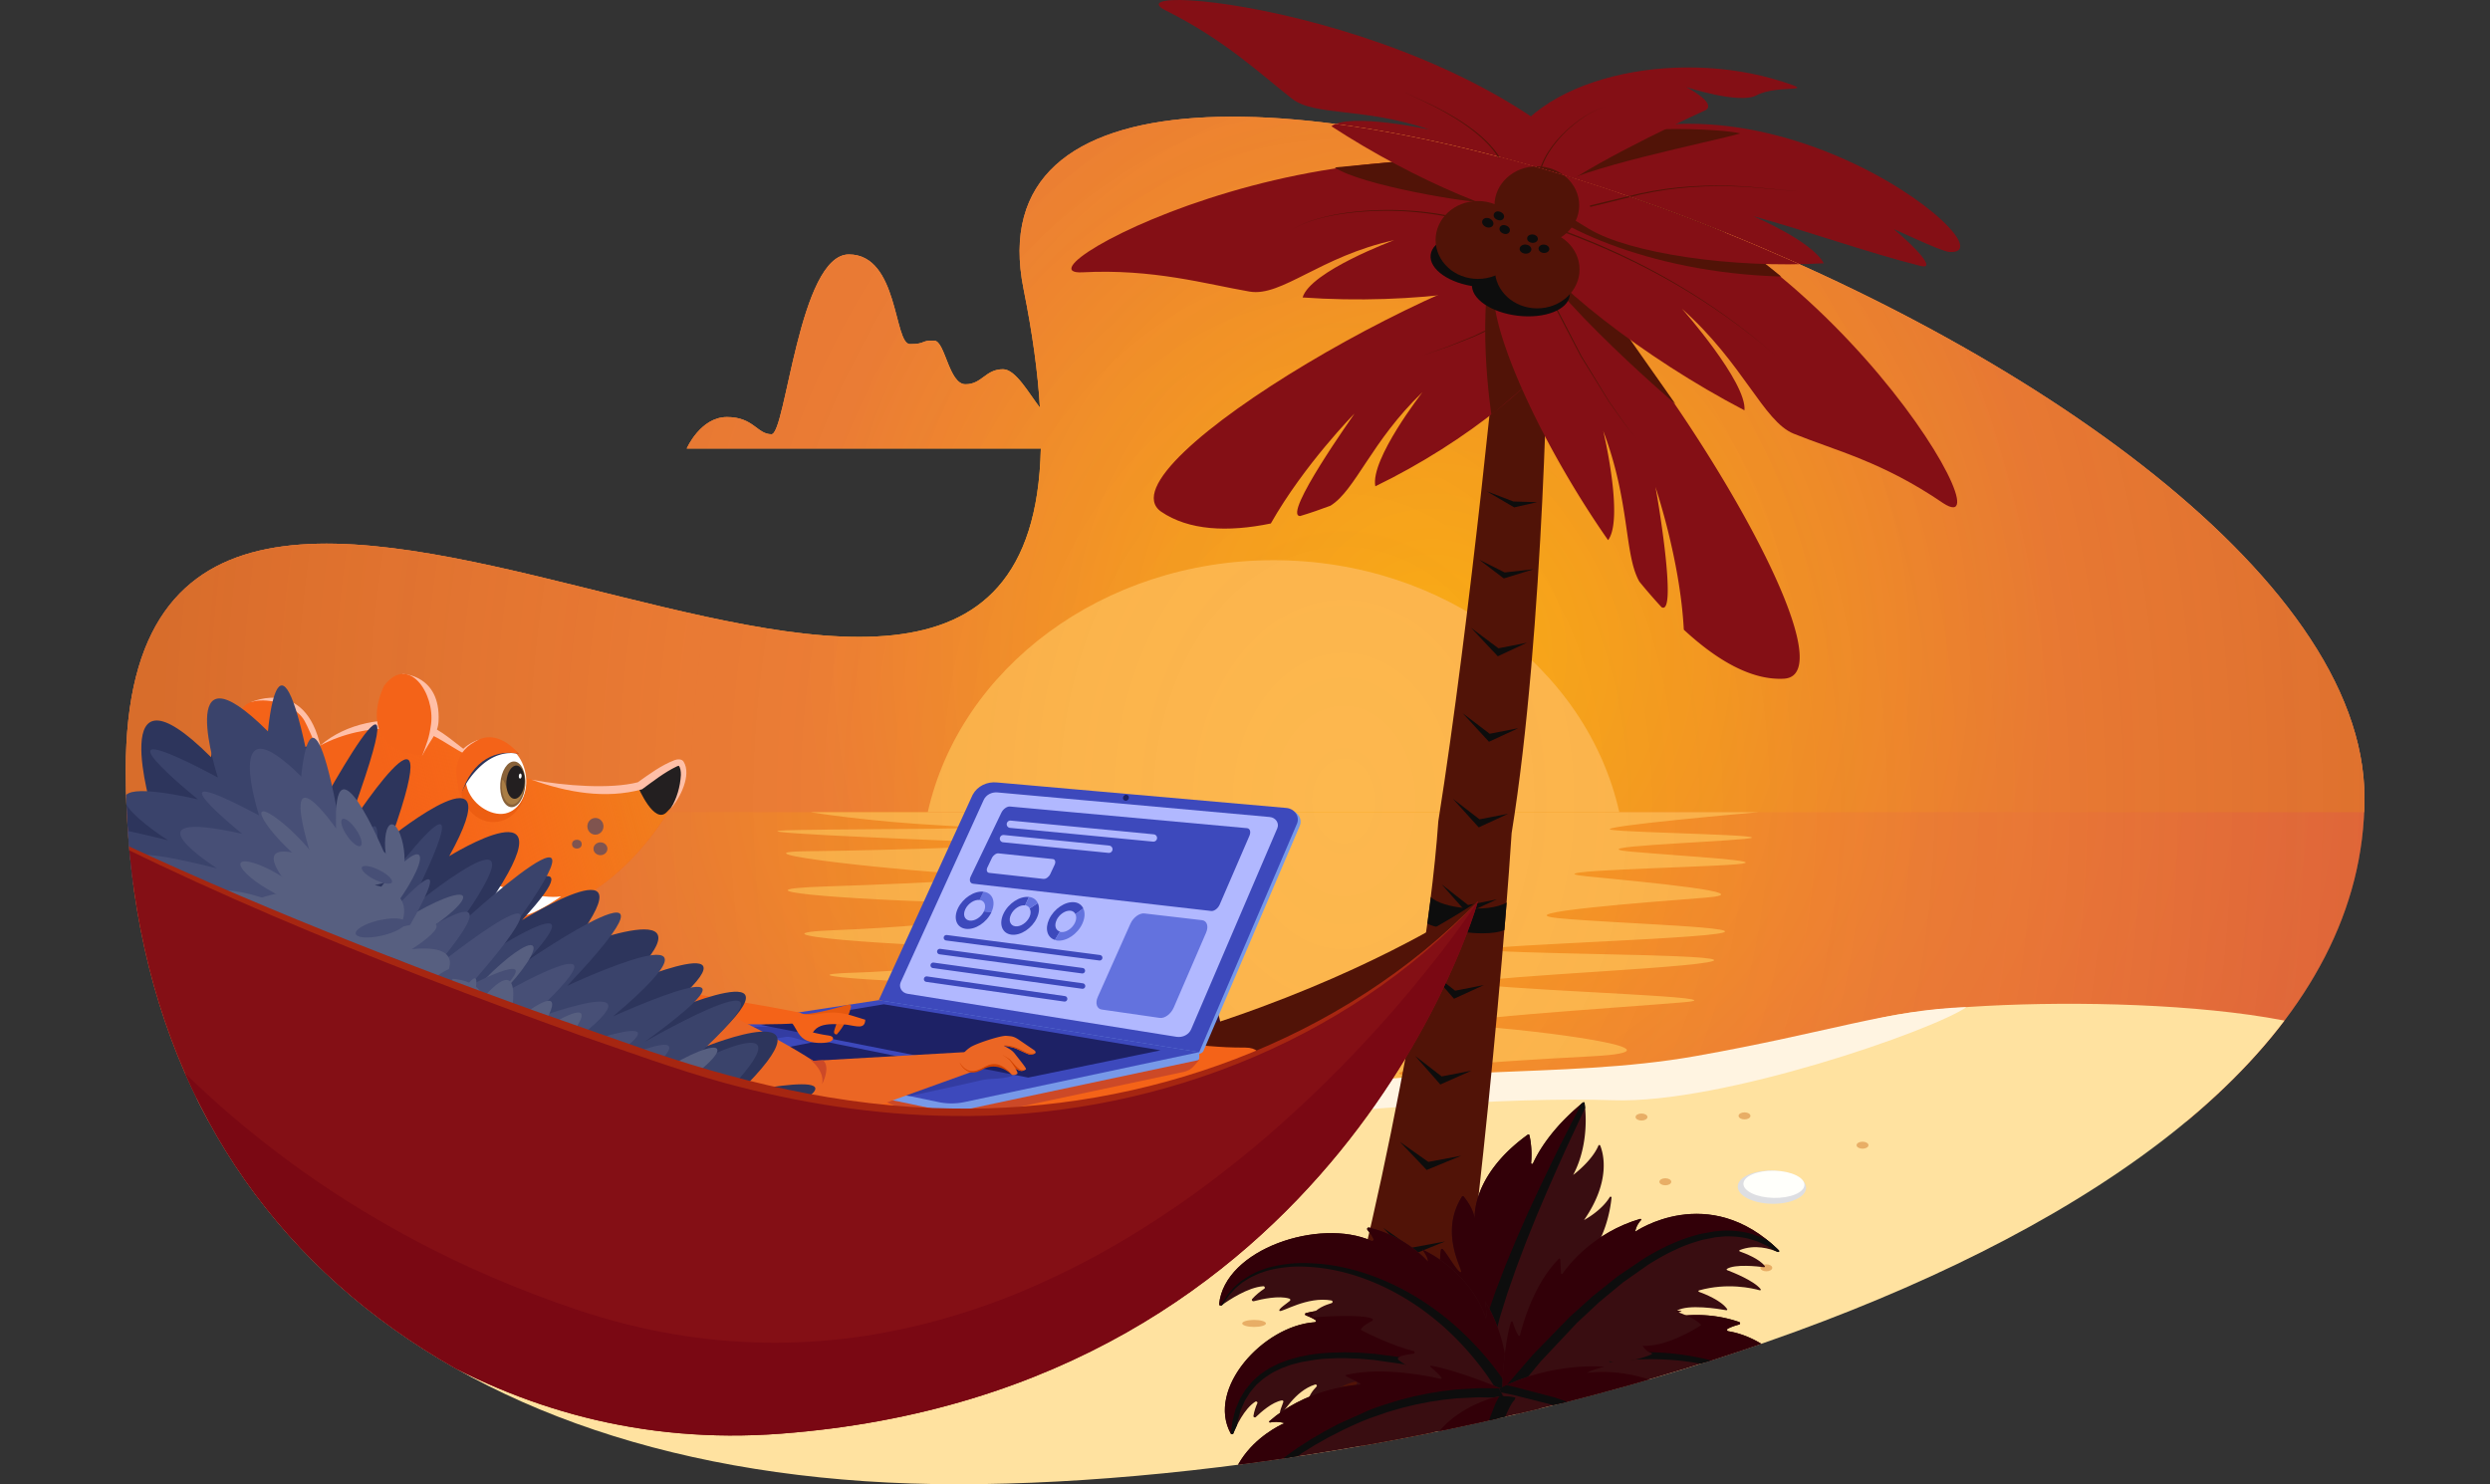
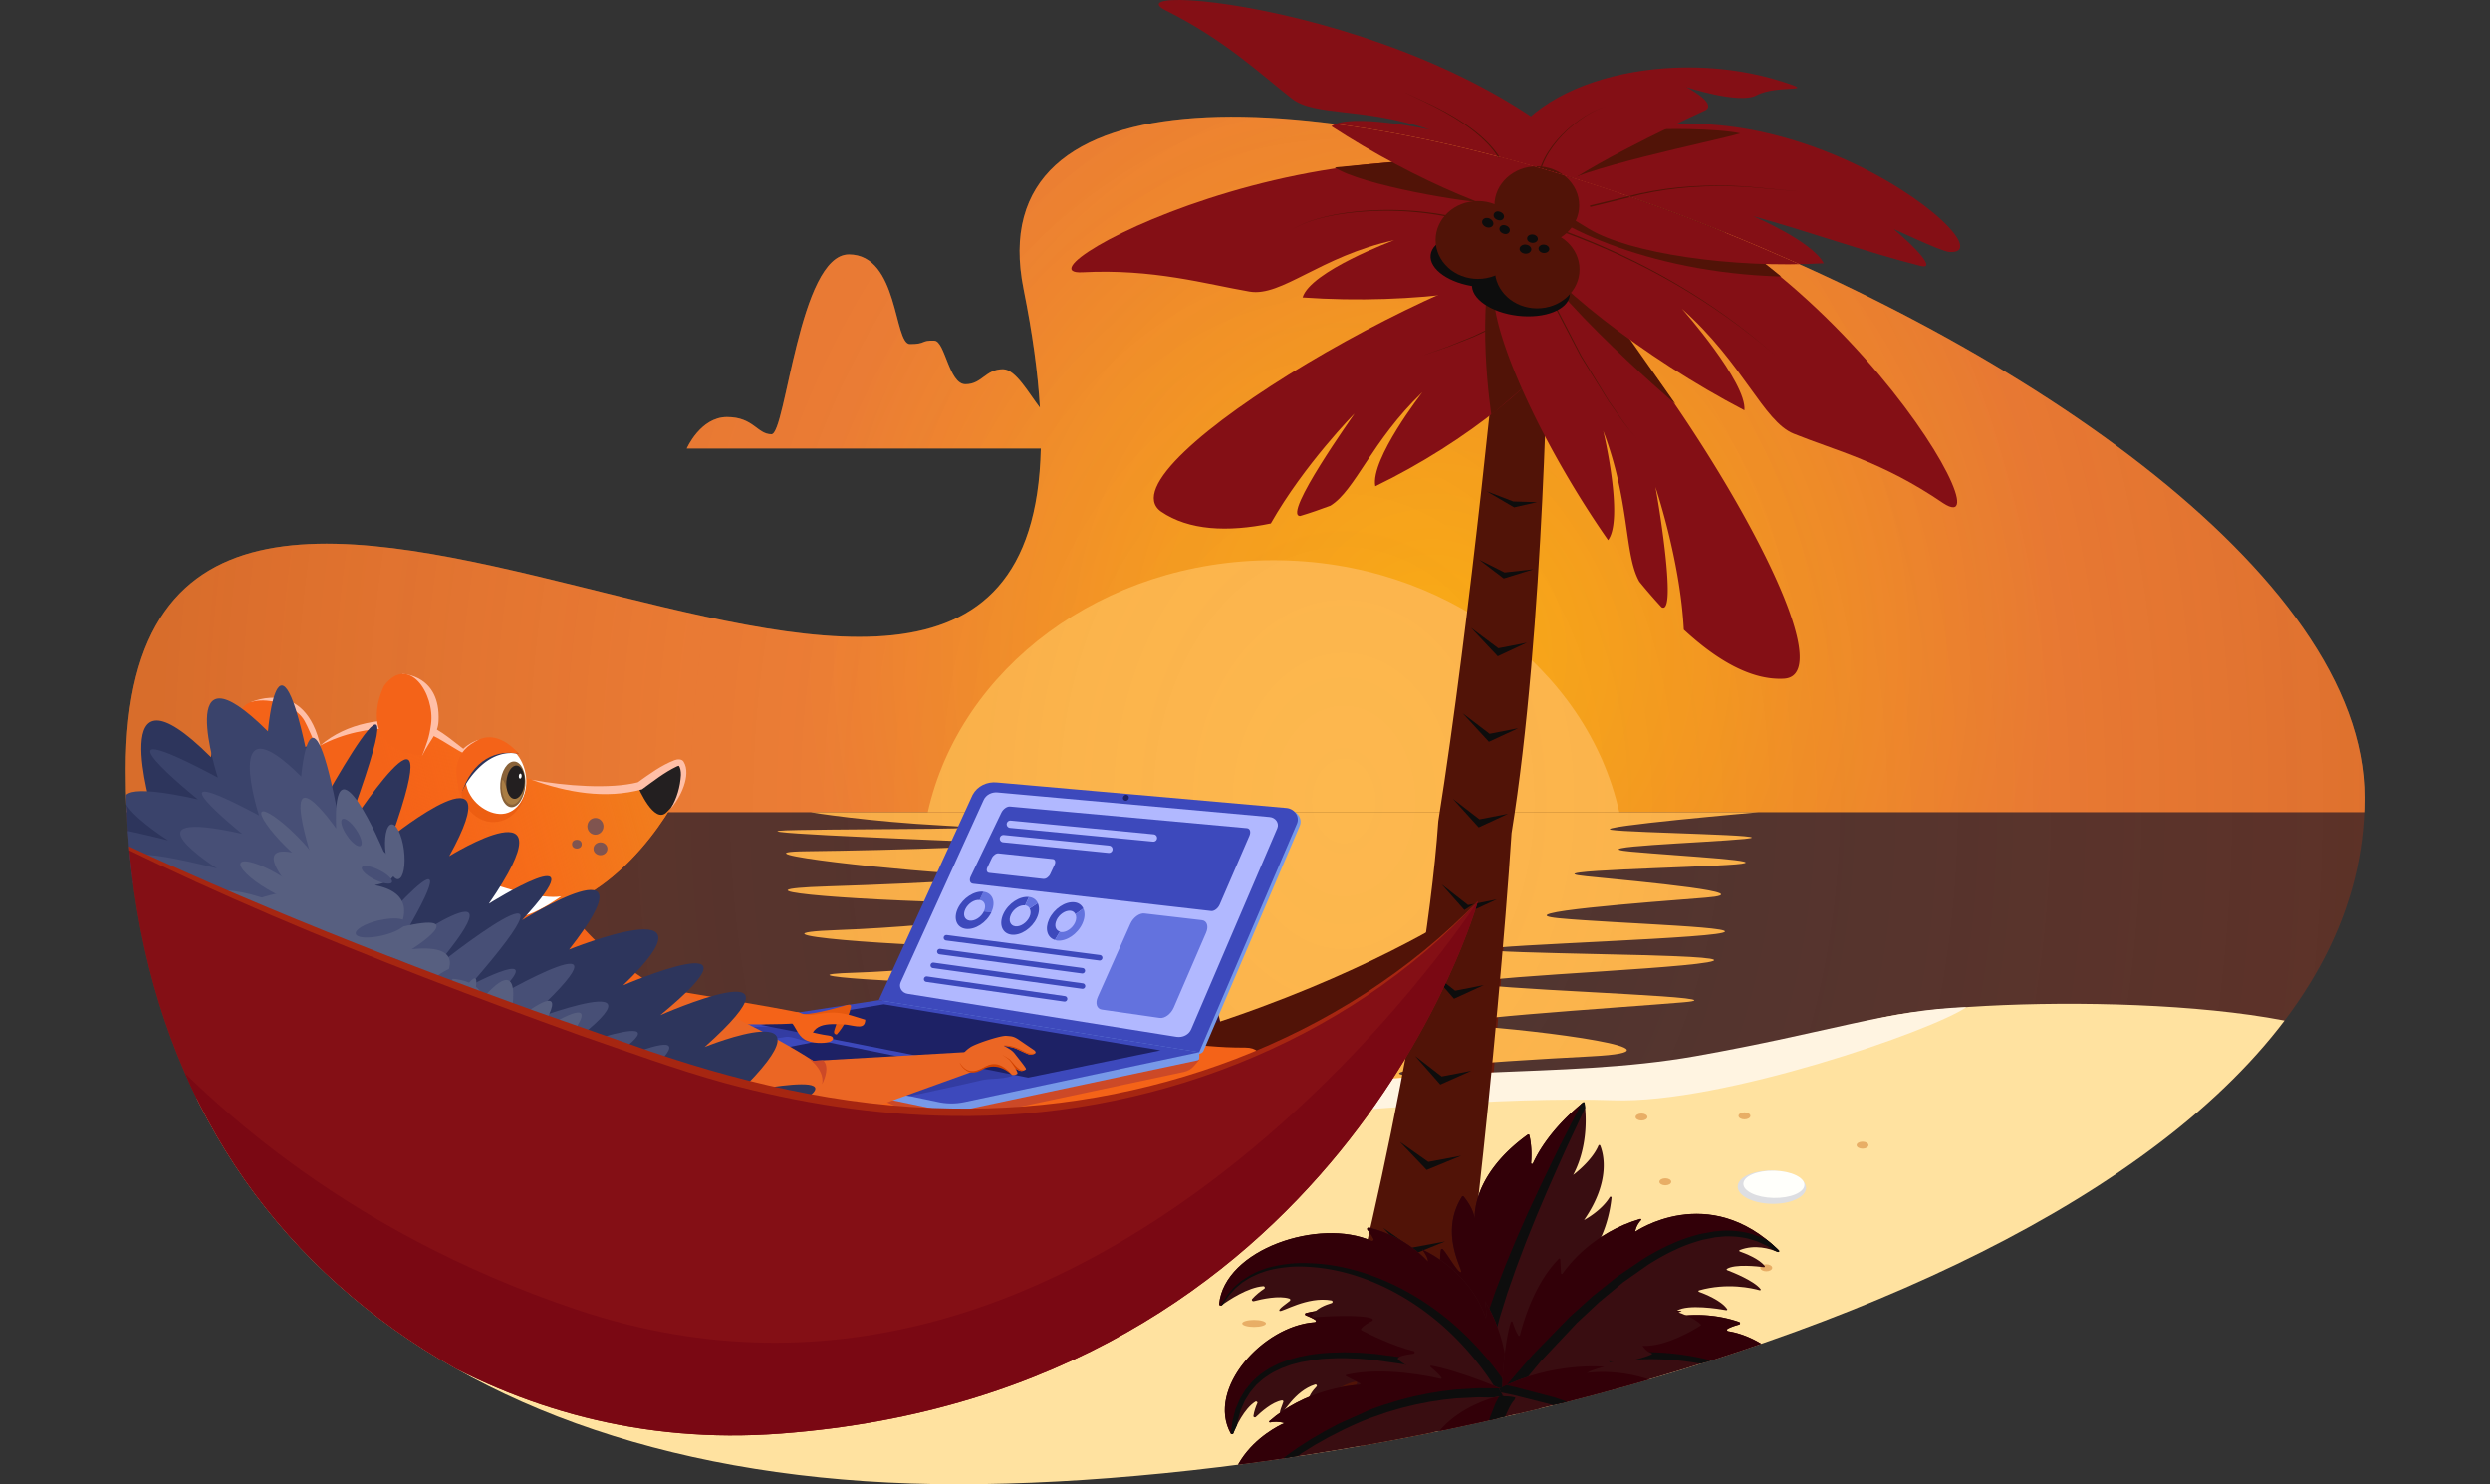
<svg xmlns="http://www.w3.org/2000/svg" xmlns:xlink="http://www.w3.org/1999/xlink" viewBox="0 0 411 245">
  <rect x="0" y="0" width="411" height="245" fill="#333333" stroke="none" />
  <style>.H,.e{mix-blend-mode:multiply}.B,.o{isolation:isolate}.z{fill:#511307}.AA{fill:#840f15}.AB{fill:#0d0d0d}.AC{fill:#390d11}.AD{fill:#320008}.AE{fill:#575f80}.AF{fill:#474f76}.AG{fill:#f46318}.AH{fill:#3d49bc}.AI{fill:#ffbfa7}.AJ{fill:#2d355c}.AK{fill:#dddee2}.AL{fill:#fffffb}.AM{fill:#1d2165}.AN{fill:#6372de}.AO{fill:#3a436b}.AP{stroke-width:1.21}</style>
  <defs>
    <clipPath id="A">
      <path d="M168.96 47.76c1.48 7.35 2.36 13.83 2.69 19.52-1.78-2.26-3.98-6.33-6.09-6.33-2.93 0-3.45 2.48-6.2 2.48s-3.35-7.13-5.14-7.2c-2.27-.09-1.33.57-4.02.57S148.35 42 140.12 42s-10.4 29.68-12.78 29.68-2.95-2.84-7.34-2.84-6.65 5.2-6.65 5.2h58.45c-1.93 85.1-151.04-42.11-151.04 53.03C20.76 201.56 74.33 245 158.09 245s232.19-38.81 232.19-113.31-236.1-157.25-221.32-83.93z" fill="none" />
    </clipPath>
    <radialGradient id="B" cx="-1005.81" cy="5249.87" fx="-1005.81" fy="5249.87" r="371.25" gradientTransform="translate(966.4 -2706.24) scale(.75 .54)" gradientUnits="userSpaceOnUse">
      <stop offset="0" stop-color="#fdb913" />
      <stop offset=".19" stop-color="#f7a625" />
      <stop offset=".39" stop-color="#f08f3d" />
      <stop offset=".66" stop-color="#f07d4d" />
      <stop offset="1" stop-color="#f06b5e" />
    </radialGradient>
    <radialGradient id="C" cx="-433.55" cy="-3558.21" fx="-433.55" fy="-3558.21" r="123.39" gradientTransform="translate(600.47 -3094.56) scale(.84 -.9)" gradientUnits="userSpaceOnUse">
      <stop offset="0" stop-color="#fbc013" />
      <stop offset=".43" stop-color="#f6ad22" />
      <stop offset="1" stop-color="#f08f3d" />
    </radialGradient>
    <radialGradient id="D" cx="-992.76" cy="-227.13" fx="-992.76" fy="-227.13" r="259.99" gradientTransform="translate(966.4 359.34) scale(.75 1)" gradientUnits="userSpaceOnUse">
      <stop offset="0" stop-color="#f13d22" stop-opacity=".4" />
      <stop offset=".21" stop-color="#e93b1f" stop-opacity=".47" />
      <stop offset=".53" stop-color="#d43617" stop-opacity=".65" />
      <stop offset=".94" stop-color="#b22e0c" stop-opacity=".95" />
      <stop offset="1" stop-color="#ac2d0a" />
    </radialGradient>
    <linearGradient id="E" x1="123.363" y1="121.83" x2="65.996" y2="137.724" gradientUnits="userSpaceOnUse">
      <stop offset=".09" stop-color="#f0821e" />
      <stop offset=".18" stop-color="#f0811d" stop-opacity=".98" />
      <stop offset=".3" stop-color="#f17f1d" stop-opacity=".91" />
      <stop offset=".43" stop-color="#f27c1c" stop-opacity=".8" />
      <stop offset=".57" stop-color="#f5781b" stop-opacity=".65" />
      <stop offset=".72" stop-color="#f8731a" stop-opacity=".46" />
      <stop offset=".87" stop-color="#fb6d18" stop-opacity=".22" />
      <stop offset="1" stop-color="#ff6717" stop-opacity="0" />
    </linearGradient>
    <clipPath id="F">
      <path d="m13.29,113.74s21.3,122.89,104.83,119.51c92.9-3.75,160.3-94.75,160.3-94.75-.73.11-89.42,38.16-168.34-4.48C4.34,76.89,13.29,113.74,13.29,113.74Z" fill="none" />
    </clipPath>
    <path id="G" d="M244.1 92.34l4.12 3.14 4.91-1.52-4.77.53-4.27-2.14z" />
    <path id="H" d="M253.69 82.9l-3.76.85-4.56-2.67 4.43 1.7 3.89.11z" />
    <path id="I" d="M242.83 103.65l4.4 4.68 4.8-2.24-4.7.92-4.49-3.36z" />
    <path id="J" d="M241.45 117.75l4.32 4.69 4.83-2.24-4.71.92-4.43-3.37z" />
    <path id="K" d="M239.84 131.88l4.24 4.69 4.86-2.25-4.73.92-4.37-3.37z" />
    <path id="L" d="M238 146.02l4.16 4.69 4.9-2.25-4.74.93-4.31-3.37z" />
    <path id="M" d="M235.92 160.17l4.08 4.69 4.93-2.26-4.75.93-4.26-3.37z" />
    <path id="N" d="M233.62 174.33l4.12 4.68 5.14-2.28-4.92.95-4.33-3.35z" />
    <path id="O" d="M231.08 188.49l4.41 4.63 5.71-2.35-5.44 1.02-4.67-3.3z" />
    <path id="P" d="M228.31 202.66l4.39 4.62 5.84-2.37-5.55 1.04-4.69-3.29z" />
    <path id="Q" d="M225.31 216.84l4.76 4.56 6.52-2.46-6.17 1.12-5.12-3.22z" />
    <path id="R" d="m261.76,41.29c-18.63-.19-80.75,35.69-70.1,43.17,4.54,3.1,10.97,3.42,18.1,1.95,5.55-9.77,13.81-18.14,13.81-18.14.05,0-12.03,16.89-8.97,16.91,1.65-.49,3.32-1.07,5-1.7,4.13-2.54,6.77-10.67,15.19-18.74.02,0-8.64,11.05-7.78,15.53,15.05-7.28,28.96-18.6,32.03-25.81,6.78-15.98,2.7-13.18,2.73-13.18Z" />
    <path id="S" d="M250.95 51.21c-1.13.93-2.43 1.67-3.74 2.37l-4.06 1.93-4.19 1.7-4.28 1.52 4.31-1.47 4.22-1.64 4.1-1.88c1.33-.69 2.65-1.41 3.82-2.34l-.17-.2z" />
    <path id="T" d="M268.34 33.23C226.5 12.89 165.6 45.6 178.64 44.95c11.69-.61 20.34 1.92 27.62 3.18 5.29.91 11.68-5.83 23.87-8.49 0 0-13.84 5.13-15.12 9.46 18.14 1.29 37.29-1.44 43.96-6.04 14.73-10.19 9.36-9.81 9.37-9.82z" />
    <path id="U" d="M220.31 27.63c4.11 2.9 22.52 6.01 25.45 5.79 2.95-.22-15.09-6.76-15.1-6.76l-10.35.98z" />
    <path id="V" d="m268.99,34.33C245.6,2.25,181.5-3.64,192.52,1.78c9.67,4.84,15.47,10.39,20.71,14.49,3.8,2.97,11.86,1.4,22.73,5.12,0,0-13.28-2.84-16.2-.55,13.82,9.01,30.01,15.81,37.34,15.76,16.23-.12,11.89-2.27,11.89-2.27Z" />
    <path id="W" d="M248.5 27.91c-.6-1.66-1.7-3.15-2.96-4.43-1.27-1.29-2.73-2.38-4.23-3.37-1.51-.99-3.09-1.85-4.68-2.65l-4.85-2.26 4.83 2.32c1.59.82 3.15 1.7 4.65 2.7 1.49 1 2.92 2.1 4.17 3.39 1.24 1.28 2.29 2.75 2.85 4.36l.24-.05z" />
    <path id="X" d="M253.17 62.46l-6.99 6.05c.03 0-2.83-17.36.84-29.21 6.37 13.27 6.14 23.16 6.15 23.16z" />
    <path id="Y" d="M248.36 35.37c18.14 9.96 59.45 75.95 46.08 76.66-5.26.28-10.94-2.93-16.51-8.09-.61-11.63-4.7-23.59-4.7-23.6.08 0 3.8 21.56 1.02 19.88a90.49 90.49 0 0 1-3.65-4.21c-2.55-4.48-1.49-13.12-5.98-24.9.03 0 3.46 14.56.81 18.05-10.19-14.6-18.53-32.23-18.9-40.4-.83-18.09 1.79-13.4 1.83-13.4z" />
    <path id="Z" d="m266.65,52.55c.66,1.04,9.94,14.16,9.91,14.16.07,0-24.91-21.08-26.79-30.52-1.3-7.24,16.98,16.34,16.88,16.35Z" />
    <path id="a" d="m252.13,26.51c45.14,3.9,80.45,64.23,68.62,56.55-10.06-6.88-17.77-8.67-24.68-11.47-5.01-2.03-8.3-11.61-18.45-20.63.02,0,10.75,12.16,10.32,16.77-16.6-8.65-32.95-21.47-37.58-29.24-10.29-17.22,1.73-11.97,1.77-11.97Z" />
    <path id="b" d="m294.01,45.65c-22.49-.65-38.66-8.88-43.13-14.15-3.59-4.24,21.14,1.03,29.94,4.36,2.14.8,13.2,9.79,13.19,9.79Z" />
    <path id="c" d="m252.09,29.3c33.57-25.82,81.31,13.02,69.68,12.29-1.51-.1-9.54-4.06-9.1-3.69,3.23,2.67,7.12,6.69,4.35,6-8.65-2.16-19.02-5.88-27.62-8.21,0,0,9.67,4.08,11.63,7.77-15.23.88-32.1-1.67-38.76-5.68-14.78-8.87-10.19-8.49-10.18-8.49Z" />
    <path id="d" d="m287.27,22.02c-3.6-.82-13.81-.87-14.42-.53-3.1,1.73-16.42,8.21-16.98,9.72,4.58-3.47,26.52-7.77,31.4-9.19Z" />
    <path id="e" d="m294,13.4c6.53,2.09-.59.46-4.08,2.34-2.81,1.51-11.59-1.37-11.59-1.36,0,0,4.95,2.51,3.28,3.76-.1.07-17.22,7.76-24.78,13.32-10.24,7.53-9.28-5.15-9.3-5.15,5.32-13.75,29.06-18.46,46.48-12.89Z" />
    <path id="f" d="M262.51 34.16l8.29-2.06c2.78-.62 5.64-1.03 8.55-1.23 2.9-.2 5.86-.18 8.81-.04l8.9.78-8.91-.84c-2.96-.16-5.92-.2-8.83-.02-2.92.18-5.79.57-8.59 1.17l-8.32 2 .09.24z" />
    <path id="g" d="M257.94 38.26c6.35 2.3 12.55 5.15 18.45 8.55 5.9 3.41 11.5 7.37 16.63 11.84-5.11-4.5-10.69-8.5-16.58-11.94-5.89-3.45-12.09-6.34-18.44-8.68l-.06.23z" />
    <path id="h" d="M253.7 42.97c.78 2.76 1.91 5.44 3.14 8.07l4.05 7.74 4.61 7.44 2.53 3.57.67.86.69.85.72.83.77.78-.77-.78-.71-.83c-.24-.27-.45-.57-.68-.86l-.66-.87-2.5-3.59-4.55-7.46-3.99-7.74c-1.21-2.63-2.32-5.31-3.07-8.05l-.24.04z" />
    <path id="i" d="M254.04 32.2c-.28-1.71-.01-3.4.57-4.91.58-1.52 1.47-2.88 2.5-4.11s2.22-2.32 3.52-3.28c.65-.48 1.33-.93 2.04-1.32l1.1-.54c.38-.16.77-.31 1.18-.39-.42.08-.81.22-1.19.38l-1.11.53c-.72.39-1.4.83-2.06 1.3-1.31.95-2.52 2.03-3.58 3.25-1.05 1.22-1.97 2.57-2.58 4.11-.61 1.52-.91 3.24-.64 5h.25z" />
    <path id="j" d="M242.35 36.46c-2.48-.8-5.02-1.24-7.54-1.51a54.09 54.09 0 0 0-7.51-.26c-2.48.09-4.93.34-7.31.81-2.37.49-4.7 1.17-6.71 2.39 2.02-1.2 4.36-1.87 6.73-2.33 2.38-.45 4.84-.68 7.31-.75a53.77 53.77 0 0 1 7.49.32c2.51.29 5.03.75 7.48 1.56l.05-.23z" />
-     <path id="k" d="M236.18 148.06c1.8 1.89 9.37 2.72 12.51.91l-.37 4.54s-1.84.99-6.87.31-5.84-1.39-5.84-1.39l.57-4.37z" />
    <path id="l" d="M298.11 196.1c-.04 1.51-2.6 2.68-5.72 2.6-3.11-.07-5.6-1.36-5.56-2.87s2.6-2.68 5.72-2.6c3.11.07 5.6 1.36 5.56 2.87z" />
    <path id="m" d="M297.84 195.6c-.04 1.24-2.32 2.19-5.1 2.13s-5.01-1.12-4.97-2.36 2.32-2.19 5.1-2.13 5.01 1.12 4.97 2.36z" />
    <path id="n" d="M68.85 119.82c4.11.6 8.37 5.95 15.09 7.86s12.44 3.19 18.17 2.61 10.78-3.64 10.95-2.09-8.4 18.25-22.03 21.99c-10 2.74-30.31 2.72-40.28-8.51s1.81-24.26 18.11-21.86z" />
    <path id="o" d="M72.37 232.25c-5.34 5.16-11.41 22.83-9.05 25.01s12.79-15.4 18.06-21.74l-9.02-3.27z" />
    <path id="p" d="M76.8 172.37c-.47-.25-1.72.79-2.8 2.33s-1.57 2.99-1.11 3.24c.47.25 1.72-.79 2.8-2.33s1.58-2.99 1.11-3.24z" />
    <path id="q" d="M91.14 196.89c.36-.44-.76-1.7-2.51-2.8s-3.45-1.63-3.81-1.18c-.36.44.76 1.7 2.51 2.8s3.45 1.63 3.81 1.18z" />
    <path id="r" d="M51.85 180.17c3.94-.8 7.04-2.22 6.94-3.18s-3.37-1.09-7.31-.3c-3.94.8-7.04 2.22-6.94 3.18s3.37 1.09 7.31.3z" />
  </defs>
  <g class="B" fill="none">
    <path d="M240.21 229.38c2.33-1.05 7.17-59.07 9.31-91.88 5.37-33.07 6.16-84.96 5.88-85.43.13-3.33-.66-6.17-4.07-6.68h-.05c-3.4-.49-3.68 2.15-3.8 5.46.27.47-4.82 51.68-10.06 84.7-2.3 33.13-16.23 91.58-19.34 96.15-.84 3.3 21.24 1.07 22.12-2.31z" class="z" />
    <g class="AB">
      <use xlink:href="#G" />
      <use xlink:href="#H" />
      <use xlink:href="#I" />
      <use xlink:href="#J" />
      <use xlink:href="#K" />
      <use xlink:href="#L" />
      <use xlink:href="#M" />
      <use xlink:href="#N" />
      <use xlink:href="#O" />
      <use xlink:href="#P" />
      <use xlink:href="#Q" />
    </g>
    <use xlink:href="#R" class="AA" />
    <use xlink:href="#S" class="z" />
    <use xlink:href="#T" class="AA" />
    <use xlink:href="#U" class="z" />
    <use xlink:href="#V" class="AA" />
    <g class="z">
      <use xlink:href="#W" />
      <use xlink:href="#X" />
    </g>
    <use xlink:href="#Y" class="AA" />
    <use xlink:href="#Z" class="z" />
    <use xlink:href="#a" class="AA" />
    <use xlink:href="#b" class="z" />
    <use xlink:href="#c" class="AA" />
    <use xlink:href="#d" class="z" />
    <use xlink:href="#e" class="AA" />
    <g class="z">
      <use xlink:href="#f" />
      <use xlink:href="#g" />
      <use xlink:href="#h" />
      <use xlink:href="#i" />
      <use xlink:href="#j" />
    </g>
    <g class="AB">
      <ellipse cx="251.11" cy="47.76" rx="4.34" ry="8.12" transform="matrix(.116 -.993 .993 .116 174.49 291.62)" />
      <ellipse cx="244.27" cy="42.97" rx="4.34" ry="8.12" transform="matrix(.116 -.993 .993 .116 173.2 280.59)" />
    </g>
    <g class="z">
      <ellipse cx="253.67" cy="33.89" rx="6.99" ry="6.43" />
      <ellipse cx="243.95" cy="39.61" rx="6.99" ry="6.43" />
      <ellipse cx="253.73" cy="44.47" rx="6.99" ry="6.43" />
    </g>
    <g class="AB">
      <ellipse cx="254.8" cy="41.14" rx=".69" ry=".89" transform="matrix(.093 -.996 .996 .093 190.17 291.02)" />
      <ellipse cx="251.76" cy="41.2" rx=".75" ry=".97" transform="matrix(.093 -.996 .996 .093 187.35 288.04)" />
      <ellipse cx="252.92" cy="39.47" rx=".69" ry=".89" transform="matrix(.093 -.996 .996 .093 190.12 287.63)" />
      <ellipse cx="248.37" cy="37.87" rx=".7" ry=".88" transform="matrix(.387 -.922 .922 .387 117.33 252.23)" />
      <ellipse cx="245.58" cy="36.75" rx=".76" ry=".96" transform="matrix(.387 -.922 .922 .387 116.65 248.97)" />
      <ellipse cx="247.42" cy="35.62" rx=".7" ry=".88" transform="matrix(.387 -.922 .922 .387 118.81 249.97)" />
      <use xlink:href="#k" />
    </g>
    <g clip-path="url(#A)">
      <path d="M223.06 232.16c.08.01 2.23-.96 2.31-.95 3.27.34 12.91-3 13.79-6.38 2.33-1.05 8.23-54.52 10.36-87.33 5.37-33.07 6.16-84.96 5.88-85.43.13-3.33-.66-6.17-4.07-6.68h-.05c-3.4-.49-3.68 2.15-3.8 5.46.27.47-4.82 51.68-10.06 84.7-2.3 33.13-16.23 91.58-19.34 96.15-.84 3.3 1.85.02 4.98.47z" class="z" />
      <g class="AB">
        <use xlink:href="#G" />
        <use xlink:href="#H" />
        <use xlink:href="#I" />
        <use xlink:href="#J" />
        <use xlink:href="#K" />
        <use xlink:href="#L" />
        <use xlink:href="#M" />
        <use xlink:href="#N" />
        <use xlink:href="#O" />
        <use xlink:href="#P" />
        <use xlink:href="#Q" />
      </g>
      <use xlink:href="#R" class="AA" />
      <use xlink:href="#S" class="z" />
      <use xlink:href="#T" class="AA" />
      <use xlink:href="#U" class="z" />
      <use xlink:href="#V" class="AA" />
      <g class="z">
        <use xlink:href="#W" />
        <use xlink:href="#X" />
      </g>
      <use xlink:href="#Y" class="AA" />
      <use xlink:href="#Z" class="z" />
      <use xlink:href="#a" class="AA" />
      <use xlink:href="#b" class="z" />
      <use xlink:href="#c" class="AA" />
      <use xlink:href="#d" class="z" />
      <use xlink:href="#e" class="AA" />
      <g class="z">
        <use xlink:href="#f" />
        <use xlink:href="#g" />
        <use xlink:href="#h" />
        <use xlink:href="#i" />
        <use xlink:href="#j" />
      </g>
      <g class="AB">
        <ellipse cx="251.11" cy="47.76" rx="4.34" ry="8.12" transform="matrix(.116 -.993 .993 .116 174.49 291.62)" />
        <ellipse cx="244.27" cy="42.97" rx="4.34" ry="8.12" transform="matrix(.116 -.993 .993 .116 173.2 280.59)" />
      </g>
      <g class="z">
        <ellipse cx="253.67" cy="33.89" rx="6.99" ry="6.43" />
        <ellipse cx="243.95" cy="39.61" rx="6.99" ry="6.43" />
        <ellipse cx="253.73" cy="44.47" rx="6.99" ry="6.43" />
      </g>
      <g class="AB">
        <ellipse cx="254.8" cy="41.14" rx=".69" ry=".89" transform="matrix(.093 -.996 .996 .093 190.17 291.02)" />
        <ellipse cx="251.76" cy="41.2" rx=".75" ry=".97" transform="matrix(.093 -.996 .996 .093 187.35 288.04)" />
        <ellipse cx="252.92" cy="39.47" rx=".69" ry=".89" transform="matrix(.093 -.996 .996 .093 190.12 287.63)" />
        <ellipse cx="248.37" cy="37.87" rx=".7" ry=".88" transform="matrix(.387 -.922 .922 .387 117.33 252.23)" />
        <ellipse cx="245.58" cy="36.75" rx=".76" ry=".96" transform="matrix(.387 -.922 .922 .387 116.65 248.97)" />
-         <ellipse cx="247.42" cy="35.62" rx=".7" ry=".88" transform="matrix(.387 -.922 .922 .387 118.81 249.97)" />
        <use xlink:href="#k" />
      </g>
-       <path d="M-115.19-7.51h532.87v192.55h-532.87z" fill="url(#B)" />
+       <path d="M-115.19-7.51h532.87h-532.87z" fill="url(#B)" />
      <path class="H" d="M-44.94-7.8h439.6v141.86h-439.6z" fill="url(#C)" />
      <g fill="#fc5">
        <path d="M133.9 134.06h156.4s-27.54 2.4-24.33 2.91c3.2.52 28.88.84 22.04 1.5-6.84.65-27.26 1.32-18.82 2.1 8.44.77 24.14 1.55 17.26 2.11s-34.01 1.03-24.61 1.96c9.39.93 29.29 2.76 19.69 3.53-9.6.76-33.29 2.52-24.19 3.4 9.09.88 33.85 1.52 25.81 2.6-8.03 1.08-45.89 2.13-36.36 2.78s42.65.58 35.01 1.9c-7.63 1.33-46.08 2.7-36.72 3.75 9.35 1.05 42.53 2.01 32.82 2.84-9.7.84-47.01 3.18-35.38 3.88s37.62 4.13 20.14 5.04c-17.47.91-42.49 2.66-26.72 3.48 15.76.82 35.21 3.71 13.36 3.92-21.85.2-28.71 4.18-19.66 4.38s-6.69 3.76-23.54 3.72c-15.24-.04-42.11-4.67-32.37-4.83s19.58-2.08 11.14-2.28-47.26-2.51-30.54-3.82c13.88-1.09 41.55-3.55 27.26-4-15.61-.49-36.07-2.36-25.16-2.89 9.74-.47 44.16-.27 27.52-1.34-16.66-1.08-49.29-2.21-35.3-3.76 13.39-1.48 39.56-3.75 20.51-4.2-19.06-.45-41.86-1.77-27.99-2.19 13.88-.42 43.34-4.02 25.57-4.14s-46.13-2.26-28.32-2.9 44.85-3.95 22.36-4.47c-22.5-.52-41.17-2.19-24.18-2.73 17-.54 35.64-1.57 24.72-1.95-10.93-.38-41.74-3.71-28.21-3.85 13.52-.15 41.89-.95 28.58-1.52-13.32-.57-43.61-1.76-29.88-1.99 13.74-.23 36.67-.06 23.97-.73-12.71-.67-21.85-2.18-21.85-2.18z" />
        <path d="m210.21,92.47c-28.23,0-51.76,17.87-57.07,41.58h114.14c-5.31-23.71-28.84-41.58-57.07-41.58Z" />
      </g>
      <path d="M-115.19-7.51h532.87v192.55h-532.87z" fill="url(#D)" opacity=".35" />
      <path d="m-41.8,211.9c52.48-65.11,173.94-.14,352.06-43.83,14.87-3.65,70.94-4.17,82.18,6.26,20.18,18.72-42.42,79.74-87.02,118.19-102.01,87.96-324.29,69.62-359.98-4.31-11.72-24.28-3.87-55.68,12.76-76.31Z" fill="#ffe2a0" />
      <path d="M279.84 174.33c-22.34 3.96-46.28.94-70.54 7.07s-55.17 9.41-55.17 9.41 76.77-10.43 112.2-9.2c17.86.62 52.75-11.52 58.25-15.37-12.84.41-22.66 4.18-44.74 8.09z" fill="#fff4e1" />
      <ellipse cx="91.27" cy="194.58" rx="3.3" ry="6.79" transform="matrix(.06 -.998 .998 .06 -108.46 273.96)" class="AK" />
      <path d="M97.75 194.42c-.12 1.49-2.93 2.52-6.27 2.3s-5.95-1.61-5.82-3.1c.12-1.49 2.93-2.52 6.27-2.3s5.95 1.61 5.82 3.1z" class="AL" />
      <path d="M240.67 211.86c.22 1.81-2.62 3.57-6.35 3.93s-6.93-.81-7.15-2.62 2.62-3.57 6.35-3.93 6.93.81 7.15 2.62z" class="AK" />
      <path d="M240.26 211.3c.18 1.49-2.37 2.95-5.7 3.27s-6.18-.62-6.36-2.11 2.37-2.95 5.7-3.27 6.18.62 6.36 2.11z" class="AL" />
      <use xlink:href="#l" class="AK" />
      <use xlink:href="#m" class="AL" />
      <path d="M143.54 214.76c-.04 1.51-2.6 2.68-5.72 2.6-3.11-.07-5.6-1.36-5.56-2.87s2.6-2.68 5.72-2.6c3.11.07 5.6 1.36 5.56 2.87z" fill="#7c7e80" />
      <path d="M143.27 214.26c-.04 1.24-2.32 2.19-5.1 2.13s-5.01-1.12-4.97-2.36 2.32-2.19 5.1-2.13 5.01 1.12 4.97 2.36z" fill="#a7a9ab" />
      <g fill="#e8ae66">
        <path d="M95.58 211.93c0 .32-.88.58-1.96.58s-1.96-.26-1.96-.58.88-.58 1.96-.58 1.96.26 1.96.58zm-4.67-32.52c0 .32-.88.58-1.96.58s-1.96-.26-1.96-.58.88-.58 1.96-.58 1.96.26 1.96.58zm71.62 28.13c0 .32-.88.58-1.96.58s-1.96-.26-1.96-.58.88-.58 1.96-.58 1.96.26 1.96.58zm24.16-1.68c.02.32-.84.62-1.92.68s-1.98-.16-2-.48.84-.62 1.92-.68 1.98.16 2 .48zm88.19 6.07c0 .32-.88.58-1.96.58s-1.96-.26-1.96-.58.88-.58 1.96-.58 1.96.26 1.96.58zm-65.92 6.52c0 .32-.88.58-1.96.58s-1.96-.26-1.96-.58.88-.58 1.96-.58 1.96.26 1.96.58zm50.78 4.85c.08.63-1.48 1.3-3.49 1.5-2 .19-3.69-.16-3.77-.8-.08-.63 1.48-1.3 3.49-1.5 2-.19 3.69.16 3.77.8zm-146.73-40.26c0 .64-1.63 1.15-3.65 1.15s-3.65-.52-3.65-1.15 1.63-1.15 3.65-1.15 3.65.52 3.65 1.15zm98.45 17.17c.08.31-.72.73-1.78.94s-1.98.12-2.06-.19.72-.73 1.78-.94 1.98-.12 2.06.19zm-90 2.65c0 .32-.44.58-.98.58s-.98-.26-.98-.58.44-.58.98-.58.98.26.98.58zm21.92-1.7c0 .32-.44.58-.98.58s-.98-.26-.98-.58.44-.58.98-.58.98.26.98.58zm35.04 16.72c0 .32-.44.58-.98.58s-.98-.26-.98-.58.44-.58.98-.58.98.26.98.58zm-55.98 1.73c0 .32-.44.58-.98.58s-.98-.26-.98-.58.44-.58.98-.58.98.26.98.58zm127.17-11.49c0 .32-.44.58-.98.58s-.98-.26-.98-.58.44-.58.98-.58.98.26.98.58zm22.32-23.74c0 .32-.44.58-.98.58s-.98-.26-.98-.58.44-.58.98-.58.98.26.98.58zm3.93 10.69c0 .32-.44.58-.98.58s-.98-.26-.98-.58.44-.58.98-.58.98.26.98.58zm13.07-10.88c0 .32-.44.58-.98.58s-.98-.26-.98-.58.44-.58.98-.58.98.26.98.58zm19.48 4.84c0 .32-.44.58-.98.58s-.98-.26-.98-.58.44-.58.98-.58.98.26.98.58zm.98 28.85c0 .32-.44.58-.98.58s-.98-.26-.98-.58.44-.58.98-.58.98.26.98.58zm-153.08 5.19c0 .32-.44.58-.98.58s-.98-.26-.98-.58.44-.58.98-.58.98.26.98.58zm38.41-8.93c0 .32-.44.58-.98.58s-.98-.26-.98-.58.44-.58.98-.58.98.26.98.58zm-25.21-23.59c0 .32-.44.58-.98.58s-.98-.26-.98-.58.44-.58.98-.58.98.26.98.58zm-38.95-14.1c0 .32-.44.58-.98.58s-.98-.26-.98-.58.44-.58.98-.58.98.26.98.58zm110.83 24.71c0 .32-.44.58-.98.58s-.98-.26-.98-.58.44-.58.98-.58.98.26.98.58zm51.14 8.11c0 .32-.44.58-.98.58s-.98-.26-.98-.58.44-.58.98-.58.98.26.98.58zm-73.63-27.24c0 .32-.44.58-.98.58s-.98-.26-.98-.58.44-.58.98-.58.98.26.98.58z" />
      </g>
      <path d="m207.53,176.8c1.96,1.25,9.89-7.5,4.34-9.32-5.93-1.95-5.95,8.29-4.34,9.32Z" fill="#3f122a" />
      <path d="M206.83 176.8c1.96 1.25 9.05-7.71 4.34-9.32s-5.95 8.29-4.34 9.32z" fill="#541936" />
      <path d="m199.78,175.12c2.39-.06,3.12-11.44-2.52-9.87-6.03,1.67.56,9.92,2.52,9.87Z" fill="#3f122a" />
      <path d="m199.22,175.51c2.39-.06,2.31-11.15-2.52-9.87-4.83,1.27.56,9.92,2.52,9.87Z" fill="#541936" />
      <path d="M226.39 239l.23.03c3.27.34 10.87-1.51 11.75-4.89 2.33-1.05 9.01-63.83 11.14-96.63 5.37-33.07 6.16-84.96 5.88-85.43.13-3.33-.66-6.17-4.07-6.68h-.05c-3.4-.49-3.68 2.15-3.8 5.46.27.47-4.82 51.68-10.06 84.7-2.3 33.13-16.23 91.58-19.34 96.15-.84 3.3 5.18 6.86 8.31 7.31z" class="z" />
      <g class="AB">
        <use xlink:href="#G" />
        <use xlink:href="#H" />
        <use xlink:href="#I" />
        <use xlink:href="#J" />
        <use xlink:href="#K" />
        <use xlink:href="#L" />
        <use xlink:href="#M" />
        <use xlink:href="#N" />
        <use xlink:href="#O" />
        <use xlink:href="#P" />
        <use xlink:href="#Q" />
      </g>
      <use xlink:href="#R" class="AA" />
      <use xlink:href="#S" class="z" />
      <use xlink:href="#T" class="AA" />
      <use xlink:href="#U" class="z" />
      <use xlink:href="#V" class="AA" />
      <g class="z">
        <use xlink:href="#W" />
        <use xlink:href="#X" />
      </g>
      <use xlink:href="#Y" class="AA" />
      <use xlink:href="#Z" class="z" />
      <use xlink:href="#a" class="AA" />
      <use xlink:href="#b" class="z" />
      <use xlink:href="#c" class="AA" />
      <use xlink:href="#d" class="z" />
      <use xlink:href="#e" class="AA" />
      <g class="z">
        <use xlink:href="#f" />
        <use xlink:href="#g" />
        <use xlink:href="#h" />
        <use xlink:href="#i" />
        <use xlink:href="#j" />
      </g>
      <g class="AB">
        <ellipse cx="251.11" cy="47.76" rx="4.34" ry="8.12" transform="matrix(.116 -.993 .993 .116 174.49 291.62)" />
        <ellipse cx="244.27" cy="42.97" rx="4.34" ry="8.12" transform="matrix(.116 -.993 .993 .116 173.2 280.59)" />
      </g>
      <g class="z">
        <ellipse cx="253.67" cy="33.89" rx="6.99" ry="6.43" />
        <ellipse cx="243.95" cy="39.61" rx="6.99" ry="6.43" />
        <ellipse cx="253.73" cy="44.47" rx="6.99" ry="6.43" />
      </g>
      <g class="AB">
        <ellipse cx="254.8" cy="41.14" rx=".69" ry=".89" transform="matrix(.093 -.996 .996 .093 190.17 291.02)" />
        <ellipse cx="251.76" cy="41.2" rx=".75" ry=".97" transform="matrix(.093 -.996 .996 .093 187.35 288.04)" />
        <ellipse cx="252.92" cy="39.47" rx=".69" ry=".89" transform="matrix(.093 -.996 .996 .093 190.12 287.63)" />
        <ellipse cx="248.37" cy="37.87" rx=".7" ry=".88" transform="matrix(.387 -.922 .922 .387 117.33 252.23)" />
        <ellipse cx="245.58" cy="36.75" rx=".76" ry=".96" transform="matrix(.387 -.922 .922 .387 116.65 248.97)" />
        <ellipse cx="247.42" cy="35.62" rx=".7" ry=".88" transform="matrix(.387 -.922 .922 .387 118.81 249.97)" />
        <use xlink:href="#k" />
      </g>
      <path d="M241.14 209.97c-.45.23-2.31-3.08-3.01-3.79a.19.19 0 0 0-.3.1c-.86 5.08 2.78 10.77 2.44 10.99-.34.23-2.55-1.62-3-1.86-.11-.06-.25.03-.26.15-.24 5.27 2.81 9.17 4.93 11.23 1.24 1.2 2.97 1.89 4.81 1.91 6.96.06 11.58-4.36 13.11-6.08.11-.12-.02-.3-.17-.24-1.32.5-3.08.06-3.08.06 5.49-3.72 6.63-7.89 6.63-7.89-1.34 1.31-4.17 2.51-4.17 2.51s5.63-8.58 6.39-10.59c.06-.16-.16-.26-.28-.13-1.59 1.74-3.77 2.19-3.77 2.19 3.58-3.74 4.4-8.91 4.59-10.84.02-.17-.22-.22-.3-.08-1.38 2.28-4.24 3.78-4.24 3.78 4.5-6.49 3.18-11.05 2.67-12.3-.05-.13-.24-.12-.3.02-1.07 2.55-4.16 4.83-4.16 4.83 2.66-5.04 2.06-10.62 1.87-11.86-.02-.12-.17-.15-.27-.07-5.12 4.18-7.38 8.13-8.24 10.03-.07.16-.33.11-.31-.07.2-2.33-.15-4.04-.29-4.61-.03-.1-.16-.13-.26-.06-9.58 6.91-8.76 14.08-8.76 14.08-.07-1.61-1.39-3.35-1.83-3.88-.07-.08-.21-.06-.28.04-3.84 6.1.29 12.23-.16 12.46z" class="AC" />
      <path d="M261.28 182c-5.12 4.18-7.38 8.13-8.24 10.03-.08.16-.33.11-.31-.06.2-2.33-.15-4.04-.29-4.61-.03-.1-.16-.13-.26-.07-9.58 6.91-8.76 14.08-8.76 14.08-.07-1.61-1.39-3.35-1.83-3.88-.07-.08-.21-.06-.28.03-3.84 6.1.29 12.23-.16 12.46s-2.31-3.08-3.01-3.79a.19.19 0 0 0-.3.1c-.86 5.08 2.78 10.77 2.44 10.99-.34.23-2.55-1.62-3-1.86-.11-.06-.25.03-.26.15-.24 5.27 2.81 9.17 4.93 11.23a6.79 6.79 0 0 0 2.66 1.56h0c.16-13.82 16.95-46.28 16.95-46.28-.02-.12-.17-.15-.27-.07z" class="AD" />
      <path d="M257.58 188.91l-1.66 3.41-1.83 3.82-1.91 4.11-1.88 4.28-1.79 4.31-1.62 4.21-1.38 3.99-1.07 3.63-.74 3.12-.36 2.48c-.06.6-.07 1.09-.06 1.49a6.95 6.95 0 0 0 2.52.84c.06-.2.09-.4.04-.61 0 0-.02-.06-.03-.11 0-.06-.02-.06-.03-.24-.03-.28-.04-.75 0-1.37.03-.62.13-1.39.26-2.27l.61-3 .92-3.55 1.23-3.95 1.47-4.2 1.63-4.31 1.73-4.29 1.76-4.13 1.7-3.85 1.55-3.44 3.01-6.41-.09-.82c-.02-.12-.17-.15-.27-.07l-.31.26-3.38 6.65z" class="AB" />
      <path d="M230.8 231.54c-.95-.12.22-1.11 1.21-1.83.19-.14.04-.41-.2-.35-3.08.77-7.27.88-8.32.9-.13 0-.25-.1-.23-.22.08-.63.47-1.31.72-1.68.1-.15-.04-.33-.24-.3-1.75.21-6.27 3.02-7.5 3.81-.15.1-.35 0-.36-.17-.04-1.12.83-2.21 1.43-2.83.15-.16-.03-.4-.25-.33-3.43 1.08-5.23 4.87-5.66 4.84s.32-1.54.43-1.98c.04-.14-.09-.27-.25-.24-1.58.26-3.45 1.93-4.29 2.74-.15.15-.42.03-.4-.16.11-.8.42-1.61.65-2.13.08-.18-.16-.36-.34-.24-1.85 1.18-3.19 4.12-3.64 5.24-.07.17-.33.18-.42.02-4.05-7.37 5.33-17.78 13.86-18.37.21-.01.28-.25.12-.36-.45-.31-1.1-.58-1.58-.77-.2-.07-.18-.34.03-.39 5.65-1.4 10.34.32 10.34.32-.11-.48-1.72-1.15-1.72-1.15 8.65-.35 13.98 4.42 13.98 4.42-.25-.72-1.58-2.11-1.58-2.11s6.95 3.28 10.93 10.62c.05.1.02.22-.09.27-1.16.58-7.73 3.61-16.65 2.44z" class="AC" />
      <path d="M236.61 218.21s1.32 1.39 1.58 2.11c0 0-5.33-4.77-13.98-4.42 0 0 1.61.68 1.72 1.15 0 0-4.69-1.71-10.34-.32a.2.2 0 0 0-.03.39c.48.18 1.14.46 1.58.77.16.11.09.35-.12.36-8.53.59-17.91 11-13.86 18.37.09.16.35.15.42-.02 1.75-23.35 43.96-7.76 43.96-7.76-3.99-7.34-10.93-10.62-10.93-10.62z" class="AD" />
      <path d="M247.54 228.83l-.49-.83-1.39-.46-5.72-1.66-8.27-1.78-4.76-.63-2.47-.19-2.5-.07-2.51.07-1.25.09-1.23.15c-.82.08-1.62.29-2.42.43l-1.16.32c-.39.1-.77.21-1.13.36l-1.09.41c-.35.15-.68.34-1.02.5-.69.31-1.27.75-1.86 1.14-.57.4-1.05.89-1.54 1.32l-1.18 1.43-.87 1.43-.59 1.37c-.21.42-.26.86-.38 1.24l-.27 1.06-.27 2.04v.06c.1.13.34.12.4-.04l.61-1.33.09-.6c.06-.31.18-.64.27-1.01.12-.36.17-.77.37-1.17l.57-1.29.83-1.33c.33-.44.73-.86 1.11-1.32.47-.39.91-.84 1.45-1.21.56-.35 1.09-.76 1.74-1.04l.96-.46 1.03-.38c.34-.14.7-.24 1.07-.33l1.11-.29 2.32-.39 1.19-.14 1.21-.07c.8-.06 1.62-.04 2.43-.05l2.44.09 2.41.21 4.66.67 8.13 1.83 5.62 1.7 1.83.64.43-.2c.11-.05.14-.17.09-.27z" class="AB" />
      <path d="M230.94 224.57c-.82-.6.93-.95 2.34-1.12.27-.03.31-.38.04-.44-3.44-.84-7.52-2.88-8.54-3.4-.13-.07-.17-.22-.08-.33.48-.56 1.3-1.01 1.77-1.24.19-.09.17-.33-.03-.41-1.81-.7-7.95-.32-9.63-.2-.21.01-.34-.19-.23-.35.69-1.1 2.22-1.69 3.2-1.98.25-.07.23-.39-.02-.44-3.98-.72-8.15 1.98-8.54 1.73s1.3-1.31 1.69-1.67c.12-.11.08-.31-.08-.36-1.68-.56-4.55.07-5.87.42-.24.06-.43-.18-.28-.36.62-.71 1.44-1.33 2-1.7.2-.13.08-.42-.17-.41-2.53.18-5.72 2.31-6.87 3.15-.17.12-.43 0-.41-.19.9-9.12 16.61-14.27 25.14-10.46.21.09.43-.09.35-.29-.23-.52-.68-1.12-1.02-1.54-.14-.17.05-.41.28-.36 6.31 1.55 9.68 5.59 9.68 5.59.2-.51-.9-1.98-.9-1.98 8.5 4.09 10.51 11.38 10.51 11.38.22-.82-.15-2.82-.15-2.82s4.52 6.69 3.58 15.75c-.01.12-.12.21-.26.21-1.48-.04-9.73-.51-17.5-6.19z" class="AC" />
      <path d="M201.23 215.28c.9-9.12 16.61-14.27 25.14-10.46.21.09.43-.09.35-.29-.23-.52-.68-1.12-1.02-1.54-.14-.17.05-.41.28-.36 6.31 1.55 9.68 5.59 9.68 5.59.2-.51-.9-1.98-.9-1.98 8.5 4.09 10.51 11.38 10.51 11.38.22-.82-.15-2.82-.15-2.82s4.52 6.69 3.58 15.75c-1.49-2.83-3.52-5.48-5.71-7.91-4.72-5.25-10.78-9.65-17.87-12.09-7.78-2.68-18.9-3.23-23.28 4.55-.07.12-.13.24-.2.36-.17.12-.43 0-.41-.19z" class="AD" />
      <path d="M201.63 215.3c.05-.09.11-.23.23-.4.24-.33.5-.87.99-1.46l.84-.97 1.15-1.01 1.49-.96c.57-.28 1.14-.62 1.82-.83 1.3-.53 2.83-.84 4.44-1.04 1.62-.21 3.36-.16 5.13-.03 3.55.3 7.25 1.28 10.68 2.74 3.44 1.45 6.6 3.38 9.31 5.45 2.7 2.06 4.95 4.29 6.72 6.27s3.09 3.77 3.93 5.06a20.75 20.75 0 0 1 .47.74 25.34 25.34 0 0 1-.11 1.71c-.01.12-.12.21-.26.21-.16 0-.42-.02-.74-.04-.05-.09-.1-.2-.18-.34-.18-.33-.45-.83-.83-1.46-.76-1.25-1.96-2.99-3.62-4.97s-3.74-4.17-6.31-6.25c-2.55-2.08-5.56-4.03-8.85-5.53-3.29-1.51-6.84-2.56-10.28-2.94-1.72-.18-3.4-.27-4.98-.11-1.57.15-3.06.41-4.33.89-.66.19-1.22.51-1.79.76-.55.28-1.01.62-1.48.9l-1.15.96-.85.93c-.5.57-.77 1.09-1.02 1.41a4.41 4.41 0 0 0-.23.37c-.05.04-.12.08-.17.12-.03.02-.05.02-.08.03 0-.02-.01-.04 0-.06 0 0 .02-.05.07-.14z" class="AB" />
      <path d="M268.29 233.13c1.07-.04-.1-1.25-1.12-2.15-.2-.17 0-.46.27-.37 3.32 1.16 7.96 1.7 9.13 1.83.15.02.29-.09.29-.22-.01-.71-.36-1.5-.58-1.93-.09-.17.09-.36.3-.31 1.92.4 6.58 3.98 7.85 4.97.16.12.39.03.42-.15.18-1.25-.64-2.54-1.24-3.29-.15-.19.08-.44.31-.34 3.67 1.54 5.19 5.93 5.68 5.93.48 0-.16-1.75-.23-2.24-.02-.16.14-.29.31-.25 1.72.45 3.59 2.48 4.42 3.46.15.18.47.08.46-.14-.02-.9-.26-1.83-.45-2.42-.07-.21.22-.38.41-.24 1.91 1.49 3.02 4.9 3.39 6.18.05.19.34.23.46.06 5.42-7.78-3.69-20.27-13.09-21.77-.23-.04-.28-.3-.09-.41.53-.3 1.3-.54 1.85-.69a.22.22 0 0 0 .02-.43c-6.1-2.11-11.52-.67-11.52-.67.18-.52 2.05-1.11 2.05-1.11-9.56-1.25-16.08 3.52-16.08 3.52.37-.77 2.02-2.18 2.02-2.18s-8.13 2.95-13.48 10.71c-.07.1-.05.24.06.31 1.21.76 8.13 4.77 18.18 4.36z" class="AC" />
      <path d="M298.35 241.51c5.42-7.78-3.69-20.27-13.09-21.77-.23-.04-.28-.3-.09-.41.53-.3 1.3-.54 1.85-.69a.22.22 0 0 0 .02-.43c-6.1-2.11-11.52-.67-11.52-.67.18-.52 2.05-1.11 2.05-1.11-9.56-1.25-16.08 3.52-16.08 3.52.37-.77 2.02-2.18 2.02-2.18s-8.13 2.95-13.48 10.71c3.09-1.47 6.51-2.51 9.9-3.29 7.32-1.69 15.13-1.99 22.46-.17 8.03 2 17.31 7.47 15.58 16.04l-.09.4c.05.19.34.23.46.06z" class="AD" />
      <path d="M298.01 241.31l.09-.44c.04-.39.19-.96.2-1.7l-.02-1.22-.24-1.43-.55-1.57c-.27-.52-.5-1.1-.9-1.64-.68-1.12-1.7-2.18-2.86-3.2-1.16-1.03-2.58-1.92-4.09-2.75-3.05-1.65-6.67-2.84-10.39-3.49-3.73-.67-7.57-.81-11.12-.59-3.56.21-6.86.8-9.6 1.45-2.76.64-5.01 1.37-6.56 1.96l-.87.34a31.13 31.13 0 0 0-1.06 1.43c-.07.1-.05.24.06.31l.62.37.37-.18c.37-.17.92-.43 1.65-.72 1.45-.6 3.59-1.35 6.25-2.05 2.67-.7 5.81-1.35 9.26-1.65 3.44-.3 7.16-.26 10.81.29 3.65.54 7.2 1.6 10.21 3.12 1.5.77 2.9 1.6 4.06 2.57 1.16.96 2.18 1.96 2.87 3.02.4.5.64 1.06.92 1.56.25.51.39 1.03.58 1.51l.28 1.38.06 1.19c.01.72-.12 1.28-.14 1.67-.01.19-.05.32-.07.42a1.67 1.67 0 0 1 .05.18c0 .03.03.05.05.07.02-.01.04-.03.04-.05 0 0 .01-.05.04-.15z" class="AB" />
      <path d="m249.4,230.17c-3.87,8.04-12.01,13.09-13.79,14.12-.11.06-.24-.04-.19-.15.86-2.09,0-2.94,0-2.94-1.06,2.63-3.43,4.44-4.33,5.05-.1.07-.23-.01-.21-.12.18-.81-.53-1.7-.53-1.7-1.54,3.14-6.81,5.66-7.71,6.07-.07.03-.16,0-.19-.06-.58-1.22-.39-3.34-.31-4.02.01-.09-.1-.17-.2-.13-1.93.94-3.42,5.3-3.77,6.41-.03.1-.19.13-.25.04-.99-1.43-.84-4.07-.75-5,.01-.11-.15-.17-.24-.09-3.44,3.1-4.37,6.83-4.57,7.93-.02.12-.2.14-.26.03-.89-1.5-.7-4.93-.63-5.79,0-.09-.1-.16-.19-.12-1.43.66-2.72,3.82-3.06,4.71-.04.1-.19.11-.25.03-.8-1.24-.63-3.56-.55-4.37.01-.11-.13-.17-.23-.11-2.13,1.53-2.5,3.85-2.53,5.1,0,.17-.26.2-.33.05-6.17-14.47,7.69-20.2,7.69-20.2-1-.3-1.86-.22-2.37-.11-.13.03-.22-.12-.13-.21,5.78-5.08,13.03-5.91,14.89-6.04.13,0,.17-.17.05-.23l-2.27-1.15c-.11-.05-.09-.2.03-.23,6.12-1.43,14,.29,15.56.66.12.03.21-.08.15-.18-.36-.54-1.3-1.36-1.82-1.79-.1-.08-.02-.23.12-.21,4.12.71,12.8,4.06,13.15,4.74Z" class="AC" />
      <path d="M212.03 234.91c-1-.3-1.86-.22-2.37-.11-.13.03-.22-.12-.13-.21 5.78-5.08 13.03-5.91 14.89-6.04.13 0 .17-.17.05-.23l-2.27-1.15c-.11-.05-.09-.2.03-.23 6.12-1.43 14 .29 15.56.66.12.03.21-.08.15-.18-.36-.54-1.3-1.36-1.82-1.79-.1-.08-.02-.23.12-.21 4.12.71 12.8 4.06 13.15 4.74 0 0-4.37-1.29-15.38.99s-30.17 11.04-29.68 23.95c-6.17-14.47 7.69-20.2 7.69-20.2z" class="AD" />
      <path d="M204.19 254.75c0-.07 0-.15-.02-.25-.04-.39-.03-.96 0-1.69l.14-1.21.33-1.4c.3-.99.73-2.08 1.39-3.19.31-.56.72-1.1 1.12-1.68l1.42-1.65.79-.83.87-.79c.57-.55 1.23-1.04 1.87-1.56s1.36-.98 2.05-1.49l2.19-1.41 2.3-1.34 2.35-1.25 4.93-2.21c.82-.35 1.67-.62 2.51-.91l2.5-.77 2.46-.63 2.39-.49 2.29-.37 2.15-.26 3.8-.23 2.94.02.77.04c.96.43 1.59.78 1.68.95l-.39.75-.36-.05-1.79-.15-2.82-.06-3.66.18-2.08.22-2.22.33-2.32.45-2.39.58-2.44.71-2.45.85c-1.64.59-3.25 1.33-4.82 2.08l-2.37 1.21-2.26 1.27-2.16 1.35-2.01 1.42-1.83 1.48-.85.75-.77.78c-.53.5-.93 1.05-1.38 1.56l-1.09 1.57c-.65 1.03-1.07 2.05-1.36 2.97-.15.46-.22.9-.33 1.31l-.12.88a7.24 7.24 0 0 0-.48 2.45c0 .17-.26.2-.33.05l-.14-.37z" class="AB" />
      <path d="m248.18,230.77c9.81.58,18.57-3.57,20.41-4.51.11-.06.07-.21-.06-.22-2.48-.27-2.95-1.34-2.95-1.34,3.11.36,6.01-.7,7.03-1.14.11-.05.09-.19-.03-.22-.89-.22-1.46-1.19-1.46-1.19,3.85.21,8.76-2.82,9.58-3.35.07-.04.08-.12.03-.18-.96-1.01-3.17-1.83-3.88-2.07-.1-.03-.13-.16-.04-.21,1.82-1.11,6.86-.3,8.13-.07.11.02.21-.09.15-.18-.98-1.43-3.7-2.51-4.67-2.86-.12-.04-.1-.2.02-.23,4.67-1.32,8.83-.36,10.02-.02.13.04.23-.09.15-.19-1.09-1.39-4.62-2.79-5.52-3.13-.09-.04-.12-.15-.04-.21,1.32-.83,5.06-.42,6.11-.28.11.01.2-.1.14-.18-.88-1.2-3.28-2.12-4.13-2.42-.11-.04-.11-.19,0-.23,2.5-.99,5-.23,6.26.31.17.07.33-.12.2-.24-11.69-11.46-23.73-3.08-23.73-3.08.16-.93.63-1.57.97-1.93.09-.09-.02-.23-.15-.19-7.71,2.27-11.84,7.64-12.81,9.05-.07.1-.24.06-.25-.06l-.12-2.32c0-.11-.16-.16-.24-.08-4.21,4.2-6.07,11.22-6.41,12.63-.03.11-.18.13-.25.04-.38-.53-.77-1.65-.97-2.25-.04-.12-.23-.12-.26,0-1.15,3.59-1.75,11.99-1.23,12.57Z" class="AC" />
      <path d="m249.41,218.2c.04-.12.23-.11.26,0,.2.61.59,1.72.97,2.25.07.09.22.06.25-.04.34-1.41,2.2-8.43,6.41-12.63.08-.08.24-.03.24.08l.12,2.32c0,.12.18.16.25.06.97-1.41,5.1-6.78,12.81-9.05.13-.04.24.1.15.19-.34.36-.81,1-.97,1.93,0,0,12.04-8.38,23.73,3.08-17.42-13.22-45.46,24.37-45.46,24.37-.52-.58.08-8.98,1.23-12.57Z" class="AD" />
      <path d="M252.92 223.72l6.19-6.35 3.75-3.38 4.1-3.28 4.4-2.98c1.52-.9 3.05-1.76 4.63-2.43 1.55-.72 3.16-1.23 4.72-1.63l2.32-.42c.77-.04 1.5-.16 2.22-.12 1.43.02 2.74.22 3.84.54l1.52.51 1.12.54a26.32 26.32 0 0 1 1.91 1.69c.13.12-.03.31-.2.24l-.52-.21-.09-.06-.62-.4c-.24-.16-.52-.35-.87-.49l-1.13-.52c-.42-.17-.91-.28-1.41-.45-1.02-.28-2.23-.44-3.55-.44-.66-.03-1.35.1-2.06.14l-2.17.43c-1.46.41-2.98.91-4.46 1.63-1.51.67-2.97 1.53-4.43 2.42l-4.24 2.98-3.96 3.28-3.62 3.38-5.98 6.36-3.92 4.71-1.07 1.38c-.38 0-.76-.01-1.14-.03-.11-.12-.17-.59-.18-1.28l.85-1.05 4.07-4.72z" class="AB" />
      <path d="M260.76 240.72c.93.41.58-1.11.18-2.3-.08-.23.25-.39.42-.21 2.22 2.37 5.9 4.78 6.83 5.37.12.08.29.05.36-.07.36-.61.48-1.43.52-1.89.02-.19.26-.27.42-.14 1.42 1.15 3.52 6.15 4.08 7.52.07.17.32.19.44.05.82-.99.79-2.43.68-3.32-.03-.22.3-.34.45-.16 2.32 2.85 1.3 7.23 1.71 7.44s.79-1.56.99-2.01c.06-.14.27-.19.39-.08 1.23 1.1 1.76 3.62 1.94 4.8.03.21.36.26.47.07.46-.78.74-1.67.89-2.26.05-.21.39-.24.47-.03.84 2.07 0 5.44-.37 6.69-.05.19.17.34.36.25 8.74-4.38 7.56-18.85.32-24.05-.18-.13-.08-.38.15-.39.61-.03 1.39.08 1.95.18.23.04.39-.2.24-.36-4.09-4.35-9.48-5.39-9.48-5.39.43-.36 2.34-.09 2.34-.09-7.51-5.06-15.58-3.71-15.58-3.71.73-.5 2.87-1.02 2.87-1.02s-8.5-.87-17.16 3.52c-.11.06-.16.18-.11.29.63 1.15 4.42 7.47 13.22 11.31z" class="AC" />
      <path d="m264.8,225.6s-2.15.52-2.87,1.02c0,0,8.08-1.35,15.58,3.71,0,0-1.91-.28-2.34.09,0,0,5.39,1.04,9.48,5.39.15.16-.01.4-.24.36-.55-.1-1.34-.21-1.95-.18-.23.01-.32.26-.15.39,7.23,5.2,8.41,19.67-.32,24.05-.19.09-.41-.06-.36-.25,14.63-21.87-33.99-31.06-33.99-31.06,8.66-4.39,17.16-3.52,17.16-3.52Z" class="AD" />
      <path d="M247.64 229.12l1.01-.48 1.57.35 6.28 1.65 8.64 2.95 4.7 2.04 2.34 1.18 2.29 1.31 2.19 1.44 1.06.76 1 .81c.68.52 1.25 1.15 1.87 1.71l.82.92c.27.3.54.61.76.94l.69.97c.21.33.38.68.57 1.01.4.65.61 1.37.88 2.04.23.68.32 1.37.47 2.03l.06 1.93-.21 1.76-.43 1.55c-.11.49-.36.91-.52 1.32l-.49 1.1-1.17 1.98a.12.12 0 0 1-.05.05c-.18.07-.38-.08-.33-.25.11-.36.25-.9.38-1.53l.34-.59c.16-.31.29-.67.46-1.05.14-.39.38-.79.48-1.25l.39-1.46.18-1.65c.01-.58-.06-1.18-.08-1.79-.15-.61-.23-1.25-.46-1.88-.25-.62-.45-1.28-.84-1.89l-.54-.94-.66-.91c-.21-.31-.47-.6-.73-.88l-.79-.87-1.81-1.62-.97-.77-1.03-.72c-.68-.5-1.42-.92-2.14-1.38l-2.24-1.25-2.31-1.13-4.64-1.96-8.55-2.82-6.21-1.57-2.08-.44-.24-.42c-.06-.11 0-.23.11-.29z" class="AB" />
      <path d="M237.02 244.73c-.3-.35-3.55 1.79-4.53 2.15-.13.05-.26-.07-.22-.19 1.64-4.56 7.65-8.08 7.44-8.39-.2-.31-3.08.49-3.6.54-.13.01-.22-.11-.16-.21 2.29-4.5 6.91-6.73 9.81-7.73a7.94 7.94 0 0 1 5.27.05c6.33 2.33 8.41 7.62 8.97 9.59.04.14-.16.24-.27.14-.96-.88-2.76-1.1-2.76-1.1 3.2 5 2.25 8.88 2.25 8.88-.58-1.56-2.58-3.53-2.58-3.53s1.01 9.12.75 11.06c-.02.16-.27.17-.31.01-.61-2-2.37-3.12-2.37-3.12 1.46 4.36-.26 8.98-1 10.66-.06.14-.3.11-.31-.04-.17-2.39-2.04-4.62-2.04-4.62.98 6.98-2.38 10.35-3.44 11.23-.11.09-.28.02-.26-.12.25-2.5-1.47-5.47-1.47-5.47.01 5.14-3.2 9.61-3.95 10.59-.07.09-.23.07-.28-.03-2.64-5.26-2.81-9.34-2.69-11.23.01-.16-.25-.2-.31-.05-.93 2.02-2.06 3.33-2.46 3.77-.07.08-.21.06-.27-.03-5.38-9.07-1.23-14.8-1.23-14.8-.83 1.33-2.85 2.33-3.51 2.63-.1.05-.22-.02-.23-.12-.57-6.43 6.09-10.15 5.79-10.5z" class="AC" />
      <path d="M241.94 275.08c-2.64-5.26-2.81-9.34-2.69-11.23.01-.16-.25-.2-.31-.05-.93 2.02-2.06 3.33-2.46 3.77-.07.08-.21.06-.27-.03-5.38-9.07-1.23-14.8-1.23-14.8-.83 1.33-2.85 2.33-3.51 2.63-.1.05-.22-.02-.23-.12-.57-6.43 6.09-10.15 5.79-10.5s-3.55 1.79-4.53 2.15c-.13.05-.26-.07-.22-.19 1.64-4.56 7.65-8.08 7.44-8.39-.2-.31-3.08.49-3.6.54-.13.01-.22-.11-.16-.21 2.29-4.5 6.91-6.73 9.81-7.73 1.01-.35 2.09-.48 3.15-.4h0c-6.44 11.64-6.69 44.61-6.69 44.61-.07.09-.23.07-.28-.03z" class="AD" />
      <path d="M241.88 268.02l.12-3.43.16-3.83.23-4.1.34-4.23.43-4.23.54-4.09.65-3.82.76-3.41.82-2.87.86-2.21c.23-.52.46-.94.66-1.27a8.06 8.06 0 0 1 2.68.15c-.04.19-.1.37-.25.52 0 0-.05.05-.08.09-.03.05-.05.05-.14.19-.16.23-.39.62-.65 1.15-.27.53-.54 1.21-.85 1.99l-.87 2.72-.85 3.29-.77 3.73-.67 4.02-.57 4.18-.48 4.19-.37 4.07-.29 3.81-.24 3.42-.32 6.4-.47.65c-.07.09-.23.07-.28-.03l-.16-.33.1-6.73z" class="AB" />
      <path d="M243.96 148.74s-51.11 36-133.79 32.26-34.43 39.79-34.43 39.79l124.81-19.57 43.41-52.48z" class="z" />
      <path d="M151.51 179.86c7.85-1.92 30.79-8.53 36.93-8.09 11.4.83 12.25 1.15 17.12 1.15 3.72 0 2.44 3.73 2.44 3.73s-18.76 4.34-19.13 6.24c-.62 3.22-13.47 12.15-23.67 16.52-10.19 4.37-36.22-2.64-36.22-2.64s13.15-14.62 22.53-16.91z" class="AG" />
      <path d="m143.54,168.14l-37.12,4.21-1.67.69-.02,1.38h0c-.01.2.11.41.38.47l48.05,10c1.49.35,3.05.36,4.54.05l37.69-8.01c.68-.14,1.28-.49,1.71-1l.84-.98-54.4-6.82Z" fill="#cc4927" />
      <g fill="#7799e8">
        <path d="M145.05 166.39l-36.6 5.58-2.19-.68-.02 1.38h0c-.01.2.11.41.38.47l48.05 10c1.49.35 3.05.36 4.54.05l38.48-8.18c.22-.07.26-.35.26-.35v-.99l-52.89-7.29z" />
        <path d="m161.03,131.53l-15.51,33.94,52.19,8.46c.4.07.8-.14.95-.49l15.85-37.05c.55-1.17-.29-2.5-1.66-2.66l-47.79-4.21c-1.67-.19-3.29.61-4.03,2Z" />
      </g>
      <g class="AH">
        <path d="m106.61,171.86l48.05,10c1.49.35,3.05.37,4.54.05l38.73-8.24-52.89-8.58-38.4,5.86c-.53.08-.56.78-.04.9Z" />
        <path d="m160.56,131.16l-15.51,33.94,52.89,8.58,16.11-37.65c.55-1.17-.29-2.5-1.66-2.66l-47.79-4.21c-1.67-.19-3.29.61-4.03,2Z" />
      </g>
      <g class="AM">
        <path d="M122.98 174.23l19.75 4.07 12.68-2.47-19.95-4.04-12.48 2.44zm2.54-5.07l44.19 8.71 21.85-4.5-45.69-7.6-20.35 3.39z" />
      </g>
      <path d="m148.67,162.13l13.7-30.09c.37-.82,1.29-1.32,2.25-1.24l44.97,4.06c.98.09,1.6,1.02,1.24,1.86l-14.21,33.16c-.38.9-1.4,1.42-2.43,1.26l-44.38-7.1c-.96-.15-1.51-1.09-1.14-1.91Z" fill="#b1b8ff" />
      <ellipse cx="185.87" cy="131.86" rx=".51" ry=".47" transform="matrix(.588 -.809 .809 .588 -30.12 204.52)" class="AM" />
      <path d="m199.91,150.37l-39.3-4.5c-.5-.06-.67-.59-.38-1.2l5.06-10.53c.29-.6.93-1.06,1.43-1.01l39.11,3.57c.5.05.68.61.4,1.26l-4.9,11.34c-.28.65-.91,1.13-1.42,1.07Z" class="AH" />
      <g stroke-linecap="round" stroke-miterlimit="10">
        <path d="M166.77 136.05l23.61 2.27" stroke="#b1b8ff" class="AP" />
        <g stroke="#3d49bc" stroke-width=".91">
          <path d="M156.22 154.79l25.29 3.3m-26.38-1.02l23.52 3.16m-24.61-.89l24.64 3.42m-25.73-1.14l22.77 3.25" />
        </g>
        <path d="M165.63 138.43l17.4 1.75" stroke="#b1b8ff" class="AP" />
      </g>
      <path d="m172.26,145.08l-8.98-1c-.38-.04-.52-.45-.29-.92l.73-1.53c.22-.46.71-.81,1.09-.77l8.97.94c.38.04.52.46.3.93l-.73,1.56c-.22.47-.71.82-1.09.78Z" fill="#b1b8ff" />
      <path d="m162.41,150.44l1.22.15c.81-1.7.22-3.23-1.3-3.4l-.65,1.36c.85.1,1.17.95.72,1.89Z" class="AN" />
      <g class="AH">
        <path d="M162.41 150.44h0c-.45.94-1.5 1.63-2.35 1.52s-1.17-.95-.72-1.89 1.5-1.62 2.35-1.52l.65-1.36c-1.52-.18-3.41 1.05-4.22 2.73s-.23 3.21 1.3 3.4 3.42-1.03 4.22-2.73h0l-1.22-.15zm8.89-1.37l-1.34.89c.2.36.22.85-.03 1.4-.45.96-1.5 1.65-2.34 1.54s-1.17-.96-.73-1.92 1.5-1.64 2.34-1.54l.64-1.38c-1.52-.18-3.41 1.06-4.21 2.77s-.22 3.25 1.31 3.45 3.41-1.05 4.21-2.77c.43-.93.45-1.8.15-2.44z" />
      </g>
      <path d="m169.96,149.95l1.34-.89c-.26-.55-.75-.93-1.45-1.01l-.64,1.38c.36.04.61.25.76.52Z" class="AN" />
      <path d="m174.38,151.9c.44-.97,1.49-1.67,2.34-1.57.39.05.65.27.8.58l1.29-.96c-.26-.55-.75-.94-1.45-1.02-1.52-.18-3.4,1.08-4.2,2.82-.73,1.59-.29,3.02.97,3.4l.81-1.38c-.69-.21-.96-.98-.55-1.87Z" class="AH" />
      <g class="AN">
        <path d="M178.67 152.42c.43-.94.44-1.82.14-2.47l-1.29.96c.17.36.17.84-.07 1.37-.44.97-1.49 1.67-2.34 1.57-.07 0-.12-.05-.18-.07l-.81 1.38c.11.03.22.07.35.09 1.53.19 3.41-1.07 4.2-2.82zm12.76 15.6l-9.58-1.38c-.82-.12-1.11-1.05-.65-2.08l5.39-12.09c.46-1.03 1.49-1.79 2.31-1.69l9.52 1.11c.82.1 1.11 1.03.65 2.08l-5.34 12.36c-.46 1.05-1.49 1.81-2.31 1.69z" />
      </g>
      <g class="AM">
        <path class="e" d="M167.92 177.22c-2 1.09-4.44.69-5.92 1.08s-11.88 2.63-11.88 2.63l-.95-.12 11.75-5.01 5.87.09 1.13 1.33zm-31.18-5.2c-2 1.09-5.72-1.24-7.2-.84-1.48.39-12.45.95-12.45.95l-1.17-2.52 12.11-.17 4.79-.35 3.92 2.93z" opacity=".3" />
      </g>
      <path d="m139.84,165.89c.2-.06.48-.09.59.08.06.09.04.21.01.31-.38,1.64-1.18,3.19-2.33,4.48-1.09-.09.21-1.51-.08-2.26-.33-.85-6.31.78-5.33-1.11,2.08,0,6.39-1.31,7.14-1.52Z" fill="#e6580e" />
      <g class="AG">
        <path d="m135.66,167.27c2.91-.41,4.37.19,7.16,1.05-.04,1.64-1.46,1.05-3.01.83-.84-.12-1.7-.13-2.54-.1-1.32.05-2.45.32-3.1,1.37.48.1,1.31.33,2.62.51.99.13.94.84-.04,1.1-.64.17-2.76.3-3.98-.48-1.11-.71-1.36-1.94-2.21-2.9-.12-.13-.24-.28-.23-.45,0-.13.1-.25.18-.36.91-1.15,1.05-.76,2.2-.43.95.28,2.01,0,2.96-.13Z" />
        <path d="M132.1 167.2c-1.78-.56-25.5-4.48-25.5-4.48l7.64 6.27s17.04.33 17.86-.23 0-1.56 0-1.56z" />
        <path d="m139.19,225.71c-83.51-2.23-68.47-10.36-73.89-27.29-9.6-29.97-17.61-26.51-10.86-56.5,1.69-7.5,32.84.19,40.77,9.99,6.41,7.93,19.05,16.26,54.55,31.52,50.14,21.55,9.95,42.83-10.57,42.29Z" />
      </g>
      <g fill="#eb6624">
        <path d="M108.19 161.92s35.61 15.14 31.61 19.94c-4.04 4.85-3.66 4.12-5.87 3.84-3.1-.39-23.76-4.69-23.76-4.69s-14.35-8.58-1.98-19.09z" />
        <path d="m163.12,175.94l-27.34,9.86c-2.78-.78-3.37-6.32-3.6-10.58l27.73-1.59,3.22,2.31Z" />
      </g>
      <path d="m132.82,174.21s3.44,2.07,2.88,4.76c1.5-3.12.13-3.97.13-3.97l-1.56.1s-.38-.12-1.45-.89Z" fill="#cc4927" />
      <path d="m41.45,115.9s9.63-4.49,11.73,8.78l-2.05,8.27-3.36-5.58-6.32-11.47Z" class="AI" />
      <use xlink:href="#n" class="AG" />
      <use xlink:href="#n" fill="url(#E)" />
      <path d="m105.31,129.87s6.04-4.55,6.93-3.93c.89.63,1.36,4.71-2.16,8.08-2.08,2.25-4.77-4.15-4.77-4.15Z" fill="#231f20" />
      <g fill="#80544f">
        <ellipse cx="98.28" cy="136.49" rx="1.38" ry="1.33" transform="matrix(.024 -1 1 .024 -40.57 231.4)" />
        <ellipse cx="95.22" cy="139.34" rx=".8" ry=".73" />
        <ellipse cx="99.11" cy="140.1" rx="1.15" ry="1.06" />
      </g>
      <path d="M79.11 122.06c-1.01.62-1.92 1.36-2.51 2.34-2.42-1.28-4.56-3.01-7.13-3.76-1.48-.34-3.04-.38-4.56-.42-4.13-.02-8.27.84-12.05 2.84 4.34-3.75 10.55-4.78 16.11-3.88 3.01.58 5.38 2.84 7.7 4.57l-.41.06c.81-.83 1.8-1.41 2.85-1.73h0z" class="AI" />
      <path d="m54.48,126.06c-2.21-1.81-3.03-4.93-4.2-7.05-2.34-4.24-12.39-4.9-10.22.3,1.09,2.67,6.29,7.18,8.13,8.93l6.28-2.18Z" class="AG" />
      <ellipse cx="81.38" cy="129.14" rx="5.5" ry="6.5" transform="matrix(.999 -.048 .048 .999 -6.15 4.09)" fill="#e6580e" opacity=".62" />
      <path d="M81.66 122.74c2.49-.2 4.8 2.24 5.16 5.44s-1.37 5.96-3.86 6.16-5.72-2.1-6.07-5.3c-.36-3.2 2.28-6.1 4.78-6.3z" fill="#fff" />
      <ellipse cx="84.69" cy="129.45" rx="3.78" ry="2.07" transform="matrix(.073 -.997 .997 .073 -50.6 204.45)" fill="#896239" />
      <path class="o" d="M86.53 129.59c-.15 1.87-1.11 3.31-2.12 3.2-1.02-.11-1.72-1.7-1.57-3.56.15-1.87.69 1.77 1.71 1.87s2.13-3.38 1.98-1.5z" fill="#d9a556" opacity=".4" />
      <ellipse cx="85.15" cy="129.1" rx="2.75" ry="1.51" transform="matrix(.073 -.997 .997 .073 -49.84 204.58)" fill="#231f20" />
      <ellipse cx="85.92" cy="128.1" rx=".42" ry=".23" transform="matrix(.073 -.997 .997 .073 -48.12 204.41)" fill="#fff" />
      <path d="m85.66,124.45s-7.95-5.14-9.45,6.79c-1.58-3.82-1.24-7.29,2.91-9.18,3.43-1.56,6.54,2.39,6.54,2.39Z" class="AG" />
      <path d="M85.66 124.45c-1.97-.45-4.12.11-6.09 1.8a13.31 13.31 0 0 0-3.55 4.94s-.88-5.06 2.17-7.02c4.75-2.09 7.47.28 7.47.28" class="AJ" />
      <path d="m85.66,124.45c-3.32-.76-7.8.58-9.65,7.09,0,0-2.05-5.79,2.34-8.16,4.47-2.41,7.32,1.07,7.32,1.07" class="AG" />
      <path d="m92.63,147.95c-3.08.58-10.32-1.51-11.84-2.38-2.13-1.22-5.19.79-2.45,4.01,2.9,3.4,8.11,1.62,8.7,1.43,2.52-.81,5.59-3.06,5.59-3.06Z" fill="#fff" />
      <g clip-path="url(#F)">
        <g class="AJ">
          <use xlink:href="#o" />
          <path d="M89.67 229.78c-5.34 5.16-11.41 22.83-9.05 25.01s12.79-15.4 18.06-21.74l-9.02-3.27zm-10-5.2c-5.34 5.16-11.41 22.83-9.05 25.01s12.79-15.4 18.06-21.74l-9.02-3.27zm-13.17-7.45c-6.4 3.91-16.84 20.15-15.2 22.86 1.63 2.72 16.14-12.42 22.8-17.52l-7.6-5.34z" />
        </g>
        <path d="m85.68,222.64c-6.4,3.91-16.84,20.15-15.2,22.86,1.63,2.72,16.14-12.42,22.8-17.52l-7.6-5.34Z" class="AO" />
        <path d="M38.65 149.15s1.38-10.01 3.22-13.98c3.38-7.28 13.89-23.5 9.16 1.36 0 0 20.66-38.68 6.01.81 0 0 17.66-27.51 7.63.73 0 0 20.24-16.2 9.48 3.25 0 0 20.83-12.92 6.54 7.85 0 0 18.96-11.88 5.48 2.71 0 0 22.51-13.97 7.77 4.85 0 0 26.01-10.52 8.91 5.91 0 0 25.26-10.85 6.14 4.93 0 0 26.13-11.56 7.33 5.25 0 0 22.85-9.27 5.56 7.59 0 0 26.86-5.65 2.46 5.5 0 0 33.06-5.12 1.03 8.96 0 0 36.6-1.32.65 8.6 0 0 29.33 2.59.27 8.24 0 0 17.82 5.44-1.11 4.57 0 0 22.5 7.52-.86 4.1 0 0 21.55 9.15-3.14 3.7 0 0 20.74 17.37-1.6 6.9 0 0 26.35 16.37-2.48 6.24 0 0 10.62 22.93-7.95 8.07 0 0 14.75 15.37-6.02 5.57 0 0 14.51 19.14-3.82 2.83 0 0 1.67 23.94-9.26 5.75 0 0-5.47 15.68-7.19-7.5 0 0 29.7-15.45 26.89-40.46s-16.39-39.9-40.91-54.16c-28.84-16.79-20.07-15.99-30.2-8.16z" class="AJ" />
-         <path d="m46.18,155.89c-2.49-4.4.5-18.65,4.29-18.83,1.72-.08,1.15,3.24,5.15,12.01,0,0,10.6-29.02,5.11.69,0,0,22.46-31.27,6.5.62,0,0,25.1-20.83,8.08,2.77,0,0,30.4-28.14,7.02,3.15,0,0,16.15-10.12,4.67,2.31,0,0,29.9-20.44,6.61,4.13,0,0,30.53-14.4,7.59,5.03,0,0,29.44-13.38,5.23,4.2,0,0,31.11-17.94,6.25,4.46,0,0,24.6-13.12,4.74,6.46,0,0,28.32-6.92,2.1,4.68,0,0,28.16-4.36.88,7.63,0,0,31.17-1.13.55,7.33,0,0,24.97,2.2.23,7.02,0,0,15.18,4.64-.94,3.89,0,0,31.25,11.46-2.41,5.24,0,0,18.3,9.59-2.73,4.94,0,0,17.4,12.83-1.63,3.93,0,0,21.46,13.9-3.1,5.28,0,0,21.86,18.35-3.79,5.31,0,0,12.56,13.09-5.13,4.75,0,0,12.35,16.3-3.26,2.41,0,0,1.42,20.39-7.89,4.89,0,0-5.54,17.46-4.13-7.94,0,0,23.3-11.62,20.91-32.91-2.4-21.3-9.34-43.83-34.84-46.13-18.27-1.64-23.03-1.94-26.07-7.32Z" class="AO" />
-         <g class="AE">
-           <path d="M76.39 147.88c-.59-.79-4.71.84-9.21 3.62-4.49 2.79-7.66 5.69-7.07 6.47.59.79 4.71-.84 9.21-3.62 4.49-2.79 7.66-5.69 7.07-6.47zm-7.32-6.82c-.93-.47-4.09 2.45-7.05 6.52s-4.61 7.75-3.67 8.21c.93.47 4.09-2.45 7.05-6.52s4.61-7.75 3.67-8.21zm-13.59 3.87c-1.1.07-2.22 3.96-2.51 8.69s.37 8.52 1.47 8.45 2.22-3.96 2.51-8.69c.28-4.72-.37-8.51-1.47-8.44zm32.44 11.17c-.78-.64-4.34 1.88-7.95 5.6s-5.91 7.24-5.12 7.88c.78.64 4.34-1.88 7.95-5.6s5.91-7.25 5.12-7.88zm30.44 17.04c-.55-.82-4.59.79-9.03 3.6s-7.6 5.75-7.05 6.57 4.59-.79 9.03-3.6c4.44-2.8 7.6-5.75 7.05-6.57zm6.8 16.83c-.55-.82-4.59.79-9.03 3.6s-7.6 5.75-7.05 6.57 4.59-.79 9.03-3.6 7.6-5.75 7.05-6.57zm1.94 19.92c.25-1.02-3.59-2.27-8.56-2.8-4.98-.53-9.21-.12-9.45.89-.25 1.02 3.59 2.27 8.56 2.8 4.98.53 9.21.13 9.45-.89zm-9.15 15.75c.47-.7-1.79-2.62-5.05-4.3s-6.28-2.48-6.75-1.78 1.79 2.62 5.05 4.3 6.28 2.48 6.75 1.78zm-8.32 15.71c.64-.57-.91-3.07-3.46-5.56s-5.14-4.05-5.78-3.47c-.64.57.91 3.07 3.46 5.56s5.15 4.05 5.79 3.47z" />
-         </g>
+         <g class="AE">
+           </g>
        <path d="m48.77,158.89c.09-1.73,2.63-17.57,6.79-3.79,0,0,10.89-23.79,4.25.88,0,0,21.02-24.99,5.42.89,0,0,22.53-16.05,6.6,2.8,0,0,27.48-21.9,5.69,3.05,0,0,14.27-7.58,3.76,2.22,0,0,26.53-15.45,5.27,3.86,0,0,26.65-10.34,6.03,4.67,0,0,25.66-9.54,4.11,3.84,0,0,27.38-13.29,4.95,4.11,0,0,21.58-9.61,3.54,5.71,0,0,24.29-4.18,1.44,4.06,0,0,23.97-2.04.21,6.46,0,0,26.28.86-.03,6.19,0,0,20.85,3.29-.29,5.92,0,0,12.45,4.78-1.06,3.21,0,0,25.49,11.44-2.38,4.27,0,0,14.73,9.12-2.64,3.99,0,0,13.75,11.79-1.64,3.2,0,0,17.09,12.92-2.97,4.26,0,0,17.12,16.7-3.55,4.25,0,0,9.67,11.73-4.64,3.69,0,0,9.27,14.42-2.9,1.84,0,0-.2,17.22-6.97,3.65,0,0-5.85,14.36-2.93-6.91,0,0,20.38-8.42,19.83-26.46-.14-4.44-.41-9.23-1.07-13.9-2.03-14.28-7.72-27.42-24.43-26.06-19.34,1.6-20.71-4.57-20.41-9.89Z" class="AF" />
        <g class="AE">
          <path d="M66.15 178.7s-1.23 3.81 5.33 4.97c0 0-3.73 2.2 1.25 2.94 0 0-5.02 3.39 2.32 6.03 0 0-6.39 4.03 1.47 4.61 0 0-5.62.79-1.6 5.26 0 0-4.38 3.74 2.38 4.71 0 0-6.37 6.84 2.13 8.73 0 0-4.39 4.07 3.27 4.83 0 0-9.4 3.66.86 3.29 0 0-3.67 4.03 1.92 6.41 0 0-5.36-.39-2.26 4.29 0 0 2.74 18.07 5.39 4.41 0 0 4.99 13.32 4.06-3.41 0 0 8.24 5.91 3.49-3.85 0 0 13.22.97 3.21-5.18 0 0 14.18.09 1.96-5.27 0 0 19.42-3.19 2.92-6.16 0 0 14.25-3.75.47-4.53 0 0 14.28-4.09.16-5.18 0 0 20.63-2.07-.4-4.64 0 0 18.45-10.49-.55-5.49 0 0 17.23-8.08-2.01-5.07 0 0 7.64-7.08-1.64-5.09 0 0 13.94-15.42-2.07-4.06 0 0 17.16-15.25-3.32-4.17 0 0 10.05-8.04-2.62-3.87 0 0 10.26-11.38-3.22-3 0 0 7.17-10.64-5.05-.94 0 0 4-16.02-6.84-1.27 0 0 5.07-14.79-3.6.18 0 0 2.42-10.94-3-.16 0 0-5.56-11.73-4.27 1.55 0 0-3.9-4.97-5.12-4.23-2.75 1.65 3.89 7.18 3.89 7.18s-5.81 7.42-4.04 8.85c1 .8 5.12-2.69 5.12-2.69z" />
          <path d="M92.26 174.58c-.49-.63-3.21.53-6.07 2.6-2.86 2.06-4.77 4.25-4.28 4.88s3.21-.53 6.07-2.59 4.77-4.25 4.28-4.88zm15.66 13.62c-.28-.55-3.48.56-7.13 2.49-3.64 1.93-6.37 3.94-6.08 4.49.29.56 3.48-.56 7.12-2.48 3.65-1.93 6.38-3.94 6.08-4.5zm-9.19-10.03c-.41-.69-3.21.2-6.26 1.97-3.05 1.78-5.19 3.77-4.78 4.46s3.21-.2 6.26-1.97c3.05-1.78 5.19-3.77 4.78-4.46zm-6.82 7.49c-.41-.69-3.21.2-6.26 1.97s-5.19 3.77-4.78 4.46 3.21-.2 6.26-1.97c3.05-1.78 5.19-3.77 4.78-4.46zm10.22-5.15c-.64-.51-3.5 1.55-6.4 4.58s-4.72 5.91-4.09 6.41c.64.51 3.5-1.55 6.4-4.58 2.89-3.03 4.73-5.91 4.09-6.41z" />
        </g>
        <g class="AF">
          <path d="M92.62 177.32c-.47-.25-2.19 1.47-3.84 3.84-1.66 2.37-2.62 4.49-2.16 4.74.47.25 2.19-1.47 3.84-3.84 1.66-2.37 2.63-4.49 2.16-4.74zm8.6 10.74c-.16-.6-2.58-.32-5.39.62s-4.95 2.18-4.79 2.78 2.58.32 5.39-.62c2.8-.93 4.95-2.18 4.79-2.78zm.91 7.07c.06-.64-1.71-1.11-3.97-1.05-2.25.05-4.13.61-4.19 1.24s1.72 1.11 3.97 1.05l.35-.01c2.09-.1 3.78-.63 3.85-1.23zm-10.99 26.48c.06-.6-1.4-1.04-3.27-.99s-3.42.57-3.48 1.17c-.06.59 1.4 1.04 3.27.99l.28-.01c1.74-.09 3.14-.59 3.2-1.15zm-7.63-35.52c.07-.63-1.71-1.11-3.97-1.05-2.25.05-4.13.61-4.19 1.24s1.72 1.11 3.97 1.05l.35-.01c2.09-.1 3.79-.62 3.85-1.23zm14.55 41.28c.55-.43-.09-2.03-1.44-3.57-1.35-1.53-2.88-2.42-3.43-1.99s.09 2.03 1.44 3.57c1.34 1.53 2.88 2.42 3.43 1.99zm-14.33-18.52c.55-.43-.09-2.03-1.44-3.57-1.35-1.53-2.88-2.42-3.43-1.99s.1 2.03 1.44 3.57c1.34 1.53 2.88 2.42 3.43 1.99zm6.26 24.39c.41 0 .94-1.72 1.17-3.84.24-2.11.1-3.83-.31-3.82-.41 0-.94 1.72-1.17 3.84-.24 2.12-.1 3.83.31 3.83zm14.41-16.01c.07-.63-1.72-1.11-3.97-1.05-2.25.05-4.13.61-4.19 1.24s1.72 1.11 3.97 1.05c2.25-.05 4.13-.61 4.19-1.24z" />
        </g>
        <path d="M84.98 235.3c.68-.01 1.41-1.73 1.62-3.83.22-2.1-.16-3.79-.84-3.78-.68.02-1.41 1.73-1.62 3.83s.16 3.79.84 3.78z" class="AE" />
        <g class="AF">
          <use xlink:href="#p" />
          <path d="M101.32 197.55c-.47-.25-1.72.79-2.8 2.33s-1.57 2.99-1.11 3.24c.47.25 1.72-.79 2.8-2.33s1.58-2.99 1.11-3.24zm-5.87 2.37c-.24-.45-1.82-.06-3.52.88-1.7.93-2.88 2.05-2.64 2.5s1.82.05 3.52-.88 2.88-2.05 2.64-2.5zm-13.53-9.11c-.47-.25-1.72.79-2.8 2.33s-1.57 2.99-1.11 3.24c.47.25 1.72-.79 2.8-2.33 1.09-1.54 1.58-2.99 1.11-3.24zm6.3 39.63c.29-.29-.23-1.16-1.15-1.96s-1.91-1.21-2.2-.93.23 1.16 1.16 1.96c.92.8 1.9 1.21 2.19.93zm1.01 7.04c.38-.15.35-1.21-.06-2.35-.41-1.15-1.06-1.94-1.43-1.78-.38.16-.35 1.21.06 2.35s1.06 1.94 1.44 1.79zm14.1-31.76c-.18-.48-1.77-.27-3.55.46-1.79.74-3.09 1.72-2.91 2.21s1.77.27 3.55-.46c1.78-.74 3.09-1.73 2.91-2.21zm-.31 7.16c.36-.44-.77-1.7-2.51-2.8-1.75-1.1-3.45-1.63-3.81-1.18-.36.44.76 1.7 2.51 2.8s3.45 1.63 3.81 1.18zm-10.76-24.99c-.03-.52-1.87-.63-4.1-.27-2.23.37-4.01 1.09-3.97 1.6.03.52 1.87.63 4.1.27 2.23-.37 4.01-1.08 3.97-1.6zm3.98 25.92c.27-.49-1.1-1.5-3.06-2.27s-3.77-.99-4.04-.51c-.27.49 1.1 1.5 3.07 2.26 1.95.77 3.76.99 4.04.51zm-12-38.96c-.47-.25-1.72.79-2.8 2.33s-1.57 2.99-1.11 3.24c.47.25 1.72-.79 2.8-2.33s1.58-2.99 1.11-3.24z" />
        </g>
        <g class="AE">
          <path d="M81.8 172.73c-.49-.63-2.9.31-5.37 2.09-2.47 1.79-4.08 3.75-3.58 4.38.49.63 2.9-.31 5.37-2.09s4.08-3.74 3.58-4.38zm9.26 31.22c-.69-.44-2.77 1.1-4.62 3.45-1.86 2.35-2.8 4.61-2.1 5.04.69.44 2.77-1.1 4.62-3.45 1.85-2.34 2.79-4.6 2.1-5.04zm1.17-9.45c-.4-.69-2.87 0-5.53 1.52-2.65 1.53-4.48 3.33-4.08 4.02s2.87 0 5.53-1.52c2.65-1.53 4.48-3.33 4.08-4.02zm2.46 21.98c.03-.66-2.36-1.01-5.33-.79s-5.4.94-5.43 1.6 2.36 1.01 5.33.79 5.41-.94 5.43-1.6zm12.41-13.68c.1-.8-2.42-1.45-5.64-1.45s-5.91.66-6.01 1.46 2.42 1.45 5.64 1.45c3.21 0 5.9-.66 6.01-1.46zm-12.84 29.16c.57-.33.08-2.22-1.09-4.25-1.18-2.02-2.6-3.39-3.17-3.06s-.08 2.23 1.09 4.25c1.18 2.02 2.6 3.39 3.17 3.06zm13.92-23.31c.1-.8-2.42-1.45-5.64-1.45s-5.91.66-6.01 1.46 2.42 1.45 5.64 1.45 5.9-.66 6.01-1.46zm-4.21 13.18c.1-.8-2.42-1.45-5.64-1.45s-5.91.66-6.01 1.47 2.42 1.45 5.64 1.45 5.91-.66 6.01-1.47zm3.45-10.24c-.28-.55-3.48.56-7.13 2.49s-6.37 3.94-6.08 4.49c.28.55 3.48-.56 7.13-2.49 3.65-1.92 6.37-3.94 6.08-4.49z" />
        </g>
        <g class="AF">
          <path d="M77.4 179.13c-.47-.25-1.72.79-2.8 2.33s-1.57 2.99-1.11 3.24c.47.25 1.72-.79 2.8-2.33s1.58-2.99 1.11-3.24zm9.45 20.39c.07-.63-1.71-1.11-3.97-1.05-2.25.05-4.13.61-4.19 1.24s1.72 1.11 3.97 1.05l.35-.01c2.1-.1 3.79-.62 3.85-1.23z" />
          <use xlink:href="#q" />
          <path d="M94.6 207.42c.06-.63-1.71-1.11-3.97-1.05-2.25.05-4.13.61-4.19 1.24-.06.64 1.72 1.11 3.97 1.05 2.25-.05 4.13-.61 4.19-1.24zm-9.26 3.37c-.24-.45-1.82-.05-3.52.88s-2.88 2.05-2.64 2.5 1.82.05 3.52-.88c1.7-.94 2.88-2.06 2.64-2.5zm5.47 7.65c.36-.44-.76-1.7-2.51-2.8s-3.45-1.63-3.81-1.18c-.36.44.76 1.7 2.51 2.8s3.45 1.63 3.81 1.18z" />
        </g>
        <g class="AJ">
          <path d="M118.13 233.25s7.94 9.2 6.73 14.16c1.57 7.77-.65 15.54-11.35.9 0 0-9.19 29.06-7.42.68 0 0-16.35 42.89-9.35 1.21 0 0-29.3 35.46-12.21-1.15 0 0-34.62 46.81-10.84-1.99 0 0-19.8 18.47-7.26-1.61 0 0-36.18 36.44-10.55-3.41 0 0-38.85 28.63-12.18-4.32 0 0-37.6 26.93-8.62-3.94 0 0-38.62 33.51-10.13-3.98 0 0-30.85 25.09-8.59-7.1 0 0-37.93 18.02-4.34-5.56 0 0-38.45 14.57-3.48-9.85 0 0-43.66 11.21-2.94-9.55 0 0-35.89 4.87-2.39-9.24 0 0-22.79-1.41.19-5.45 0 0-47.47-5.46 1.85-7.71 0 0-28.64-7.01 2.4-7.4 0 0-28.32-11.6 1.15-5.71 0 0-34.36-11.75 2.82-7.97 0 0-36.24-17.53 3.79-8.23 0 0-21.58-13.44 5.84-7.89 0 0-22.22-17.76 3.88-4.21 0 0-8-26.61 9.7-8.95 0 0 2.64-19.17 10.51 6.57 0 0-31.82 25.35-22.18 52.86 9.64 27.5 29.68 40.73 62.71 50.33 31.35 9.1 32.27-1.47 32.27-1.47zm9.93-3.87c1.99.83 11.97 1.01 13.19-1.49 1.22-2.49-9.67-4.11-11.3-4.32-1.48-.2 14.93.76 15.97-1.5.53-1.15-11.7-6.81-14.23-7.88-2.54-1.08 10.29 2.38 12.07.69 1.77-1.69-4.9-5.54-7.38-7.32-2.47-1.78-15.2 2.01-15.2 2.01l6.89 19.82z" />
          <path d="M133.84 207.83c14.62 4.31 11.17 6.53.98 4.14-10.18-2.39-9.31 3.48.03 5.01s9.88 4.88-1.07 3.83-12.95 2.95-1.45 6.26c14.4 4.14 10.21 9.27-1.56 5.5l-4.76-4.09-2.66-14.97 10.49-5.68z" />
        </g>
        <g class="AO">
          <path d="M126.32 204.63c14.71 3.72 11.33 5.57 1.09 3.49s-9.21 2.88.17 4.23c9.37 1.35 10 4.17-.96 3.22s-12.86 2.41-1.28 5.27c14.5 3.58 10.45 7.88-1.41 4.63l-4.86-3.48-3.06-12.63 10.32-4.73z" />
          <path d="m115.62,215.99c4.3,4.5,14.5,15.23,9.03,21.83-2.08.52-1.79,1.03-9.17-8.18,0,0-4.7,36.32-6.46.46,0,0-18.58,41.85-8.13.88,0,0-24.78,30.35-10.67-1.23,0,0-29.18,40.15-9.49-1.93,0,0-16.87,15.73-6.36-1.54,0,0-30.76,31.08-9.26-3.17,0,0-33.25,24.22-10.72-3.98,0,0-32.2,22.78-7.6-3.59,0,0-32.95,28.49-8.91-3.65,0,0-26.36,21.29-7.64-6.34,0,0-32.68,15-3.9-4.93,0,0-33.21,11.98-3.25-8.64,0,0-37.82,8.96-2.77-8.37,0,0-31.18,3.58-2.28-8.1,0,0-19.89-1.65.04-4.75,0,0-41.5-5.63,1.45-6.68,0,0-25.12-6.64,1.94-6.41,0,0-24.94-10.63.88-4.96,0,0-30.21-10.87,2.29-6.89,0,0-31.96-15.95,3.12-7.1,0,0-19.1-12.12,4.92-6.77,0,0-19.76-15.89,3.29-3.6,0,0-7.54-23.34,8.26-7.62,0,0,1.8-21.65,7.31,8.21,0,0-.78,18.77,8.22,42.92,8.99,24.15-.51,49.06,31.33,45.47,22.81-2.59,19.26-6.81,24.51-1.31Z" />
        </g>
        <g class="AE">
          <path d="M91.35 238.92c1.14.53 4.75-3.28 8.05-8.52 3.31-5.24 5.06-9.91 3.92-10.44s-4.75 3.28-8.05 8.52c-3.31 5.24-5.07 9.91-3.92 10.44zm15.19.02c1.32.06 3.25-4.58 4.29-10.36 1.05-5.78.81-10.51-.51-10.57s-3.25 4.58-4.29 10.36c-1.05 5.78-.82 10.52.51 10.57zm17.63-4.54c1.32-.34 1.6-5.14.59-10.71-1-5.57-2.88-9.8-4.2-9.46s-1.6 5.14-.6 10.71 2.88 9.8 4.21 9.46zm-51.8-2.15c1.14.54 4.78-3.25 8.13-8.46 3.36-5.21 5.16-9.87 4.03-10.41-1.14-.54-4.78 3.25-8.13 8.46-3.36 5.21-5.17 9.87-4.03 10.41zm-33.16-15.16c.9.82 5.39-2.05 10.03-6.41 4.63-4.36 7.66-8.55 6.76-9.37s-5.39 2.05-10.03 6.41c-4.64 4.35-7.67 8.55-6.76 9.37zm-13.12-17.88c.9.82 5.39-2.05 10.03-6.41 4.63-4.36 7.66-8.55 6.76-9.37s-5.39 2.05-10.03 6.41c-4.63 4.36-7.67 8.55-6.76 9.37zm-8.05-22.66c-.01 1.24 5.04 1.75 11.28 1.14s11.3-2.12 11.31-3.36-5.04-1.75-11.28-1.14-11.31 2.11-11.31 3.36zm6.71-20.54c-.38.92 2.93 2.61 7.4 3.76 4.46 1.15 8.39 1.33 8.77.41s-2.93-2.61-7.4-3.76-8.39-1.33-8.77-.41zm8.6-18.96c-.62.82 1.99 3.34 5.81 5.61 3.83 2.27 7.44 3.44 8.06 2.61.62-.82-1.98-3.34-5.81-5.61s-7.44-3.44-8.06-2.61zm12.15-9.79c-.95.46-.25 4.02 1.56 7.93s4.06 6.71 5.01 6.25.25-4.02-1.56-7.93-4.06-6.71-5.01-6.24z" />
        </g>
        <path d="m116.48,213.49c.55,2,3.56,20.85-6.7,6.52,0,0-3.96,30.61-5.44.38,0,0-15.66,35.28-6.85.74,0,0-20.89,25.59-9-1.04,0,0-24.6,33.85-8-1.62,0,0-14.23,13.26-5.37-1.3,0,0-25.93,26.21-7.81-2.67,0,0-28.04,20.42-9.03-3.36,0,0-27.15,19.2-6.4-3.03,0,0-27.78,24.02-7.51-3.08,0,0-22.22,17.95-6.44-5.35,0,0-27.55,12.65-3.29-4.15,0,0-28,10.1-2.74-7.29,0,0-31.89,7.56-2.33-7.06,0,0-26.29,3.02-1.92-6.83,0,0-16.77-1.39.04-4,0,0-34.99-4.75,1.22-5.63,0,0-21.17-5.6,1.63-5.4,0,0-21.03-8.96.74-4.18,0,0-25.47-9.16,1.92-5.81,0,0-26.95-13.45,2.63-5.99,0,0-16.1-10.21,4.15-5.71,0,0-16.66-13.4,2.78-3.03,0,0-6.36-19.67,6.96-6.42,0,0,1.52-18.25,6.17,6.91,0,0-3.68,16.4,3.9,36.75,1.87,5.01-13.53,10.18-10.95,15.28,7.91,15.6,19.78,28.71,39.32,21.73,22.64-8.08,26.64-1.49,28.33,4.65Z" class="AF" />
        <path d="M100.18 201.51s.42-4.73-7.94-4.47c0 0 3.95-3.47-2.36-3.11 0 0 5.18-5.17-4.55-6.43 0 0 6.67-6.25-3.11-5 0 0 6.65-2.31.46-6.5 0 0 4.29-5.41-4.26-4.89 0 0 5.85-9.51-5.08-9.62 0 0 4.22-5.81-5.38-4.81 0 0 10.45-6.57-1.99-3.61 0 0 3.35-5.59-4.17-6.97 0 0 6.67-.87 1.53-5.54 0 0-8.5-20.31-7.85-3.8 0 0-9.9-14.24-4 4.95 0 0-11.75-4.84-3.16 5.33 0 0-16.46 2.12-2.46 6.8 0 0-17.38 3.38-.9 6.61 0 0-22.85 8.48-1.82 7.87 0 0-16.37 7.86.71 5.38 0 0-16.3 8.26 1.28 6.06 0 0-24.66 7.47 1.81 5.29 0 0-19.58 16.72 2.24 6.24 0 0-18.78 13.62 3.89 5.39 0 0-7.34 10.1 3.46 5.51 0 0-12.66 21.33 3.69 4.21 0 0-16.65 21.93 5.25 4.02 0 0-10 11.8 4.31 3.85 0 0-9.31 15.75 4.79 2.69 0 0-5.75 14.12 6.45-.14 0 0-.34 19.59 8.73-.21 0 0-1.99 18.42 4.36-1.1 0 0 .16 13.31 3.72-.55 0 0 10.14 12.26 4.79-2.85 0 0 6.19 4.81 7.46 3.66 2.89-2.6-6.8-7.38-6.8-7.38s4.99-10.05 2.42-11.27c-1.45-.66-5.49 4.41-5.49 4.41z" class="AE" />
        <g class="AF">
          <path d="M78.75 187.62c.64.18 1.88-1.34 2.76-3.39s1.08-3.86.44-4.04c-.65-.18-1.88 1.34-2.76 3.39-.89 2.05-1.08 3.86-.44 4.04zm-4.35 6.86c-.64-.17-2.26 2.25-3.61 5.4-1.35 3.16-1.93 5.86-1.28 6.03.64.17 2.26-2.24 3.61-5.4 1.35-3.15 1.93-5.86 1.28-6.03zm-6.99-5.37c-.37-.65-3.24.26-6.41 2.04s-5.44 3.75-5.07 4.4c.37.66 3.24-.26 6.41-2.04 3.18-1.78 5.44-3.75 5.07-4.4zm-9.46-1.29c2.74-.61 4.88-1.72 4.78-2.47s-2.41-.86-5.16-.25l-.42.1c-2.54.63-4.46 1.66-4.36 2.37.11.76 2.41.87 5.16.25z" />
        </g>
        <g class="AE">
          <path d="M39.74 142.43c-.45.7 1.52 2.65 4.42 4.35 2.9 1.71 5.61 2.52 6.07 1.82.45-.7-1.52-2.65-4.42-4.35-2.89-1.7-5.62-2.52-6.07-1.82zm-4.95 5.31c-.42 1.13 2.51 3.09 6.54 4.38 4.04 1.3 7.66 1.43 8.09.31.42-1.13-2.51-3.09-6.54-4.38-4.04-1.29-7.66-1.43-8.09-.31zm8.41-13.73c-.48.51 1.3 3.08 3.97 5.73 2.68 2.66 5.23 4.39 5.71 3.88s-1.3-3.08-3.98-5.73c-2.67-2.66-5.22-4.39-5.7-3.88z" />
        </g>
        <g class="AF">
          <path d="M48.51 159.98c-2.74.61-4.88 1.72-4.78 2.47s2.41.86 5.16.25c2.74-.61 4.88-1.72 4.78-2.47-.11-.75-2.41-.87-5.16-.25zm42.19 43.76c-.88 2.05-1.08 3.86-.43 4.04.64.18 1.88-1.34 2.76-3.39s1.08-3.86.43-4.04c-.64-.19-1.87 1.34-2.75 3.39zm-34.85-22.58c.88-2.05 1.08-3.86.44-4.04-.65-.18-1.88 1.34-2.76 3.39s-1.08 3.86-.43 4.04c.64.18 1.87-1.34 2.75-3.4zm3.9-38.03c-.27.4.61 1.3 1.97 2s2.69.94 2.95.54c.27-.4-.61-1.3-1.97-2s-2.68-.94-2.95-.54zm-3.24-7.93c-.42.27-.08 1.49.75 2.71.83 1.23 1.84 1.99 2.26 1.72.42-.28.09-1.49-.75-2.71-.83-1.23-1.84-1.99-2.26-1.72zm-3.97 38.94c1.98-1.29 3.29-2.76 2.93-3.28-.35-.52-2.24.11-4.22 1.41s-3.29 2.76-2.94 3.28c.36.51 2.25-.12 4.22-1.41zm2.98-3.9c.31-.61-1.43-1.78-3.87-2.63-2.45-.85-4.68-1.04-4.99-.44-.31.61 1.42 1.78 3.87 2.63 2.46.85 4.69 1.04 4.99.44zm11.42 23.31c.19.59 2.47.28 5.09-.7 2.62-.97 4.6-2.25 4.4-2.84-.19-.6-2.47-.28-5.09.7-2.62.97-4.59 2.24-4.4 2.84zm16.72 5.74c-.64-.18-1.88 1.34-2.76 3.39s-1.08 3.86-.43 4.04c.64.18 1.88-1.34 2.76-3.39.88-2.06 1.07-3.86.43-4.04z" />
        </g>
        <g class="AE">
          <path d="M81.26 197.78c-.78-.61-3.78 1.4-6.68 4.5-2.91 3.1-4.63 6.11-3.84 6.72.78.61 3.78-1.41 6.68-4.5 2.9-3.1 4.63-6.11 3.84-6.72zm-19.41-12.1c-.51-.58-4.1 1.5-8.01 4.64-3.91 3.13-6.67 6.14-6.16 6.72s4.1-1.5 8.01-4.64c3.91-3.13 6.66-6.14 6.15-6.71zm11.62 10.57c-.7-.69-3.88 1.02-7.1 3.83s-5.28 5.65-4.58 6.35c.7.69 3.88-1.02 7.1-3.83s5.28-5.65 4.58-6.35zm-.89-6.55c-3.23 2.81-5.28 5.65-4.59 6.35.7.69 3.88-1.02 7.1-3.83s5.28-5.65 4.58-6.35-3.87 1.02-7.1 3.83zm-9.1 7.95c2.68-4.24 4.1-8.02 3.17-8.45-.92-.43-3.85 2.66-6.52 6.89-2.68 4.23-4.1 8.02-3.17 8.45.92.42 3.84-2.66 6.52-6.9zm1.09-61.57c-.83.18-1.23 2.36-.9 4.85s1.28 4.37 2.1 4.18 1.23-2.36.9-4.85-1.28-4.37-2.1-4.18zm22.61 66.53c-2.52 2.68-3.92 5.35-3.14 5.97.78.61 3.46-1.07 5.98-3.75s3.92-5.35 3.14-5.97c-.79-.61-3.46 1.07-5.98 3.75zm-22.22-34.4c-1.6 3.18-2.11 6.03-1.13 6.38.97.34 3.07-1.96 4.67-5.15s2.11-6.04 1.13-6.38-3.07 1.96-4.67 5.15zm3.97 11.98c-2.81 2.42-4.53 4.96-3.85 5.67.69.7 3.52-.69 6.33-3.12 2.82-2.43 4.54-4.97 3.85-5.67-.68-.71-3.52.69-6.33 3.12zm-6.92-22.44c-3.57.99-6.34 2.42-6.19 3.19s3.17.59 6.75-.39c3.57-.99 6.34-2.42 6.19-3.19s-3.17-.59-6.75.39z" />
          <use xlink:href="#r" />
          <path d="M51.94 142.85c-.6.52.53 2.61 2.55 4.66 2.01 2.05 4.14 3.3 4.75 2.77.6-.52-.53-2.61-2.55-4.66-2.01-2.05-4.14-3.3-4.75-2.77zm-3.08 30.79c3.94-.8 7.04-2.22 6.94-3.18s-3.37-1.09-7.31-.3c-3.94.8-7.04 2.22-6.94 3.18s3.37 1.09 7.31.3zm1.39-16.35c3.94-.8 7.04-2.22 6.94-3.18-.11-.96-3.37-1.09-7.31-.3-3.94.8-7.04 2.22-6.94 3.18s3.38 1.09 7.31.3z" />
          <path d="m49.65,165.1c3.91-3.13,6.67-6.14,6.15-6.71-.51-.57-4.1,1.5-8.01,4.64-3.91,3.13-6.67,6.14-6.15,6.71.51.58,4.1-1.5,8.01-4.64Z" />
        </g>
        <g class="AF">
          <path d="M62.63 151.89l-.34.08c-2.1.53-3.67 1.46-3.58 2.13.09.71 2.02.86 4.28.35s4.02-1.5 3.93-2.21c-.1-.71-2.02-.86-4.29-.34zm20.68 41.84c2.74-.61 4.88-1.72 4.78-2.47s-2.41-.86-5.15-.25l-.42.1c-2.54.63-4.46 1.66-4.36 2.37.1.76 2.4.87 5.15.25zM71.4 167.11c-.55.64.7 2.33 2.77 3.79 2.08 1.45 4.21 2.11 4.76 1.47s-.7-2.33-2.77-3.79c-2.09-1.45-4.21-2.11-4.76-1.47zm-5.22 7.81c-.42-.46-2.24.39-4.05 1.89-1.82 1.5-2.94 3.09-2.52 3.55s2.24-.38 4.05-1.89c1.81-1.5 2.94-3.1 2.52-3.55zm-2.01-9.04c.19-.63-1.78-1.47-4.4-1.88s-4.9-.23-5.09.4c-.2.63 1.78 1.47 4.39 1.88 2.62.41 4.9.23 5.09-.41zm23.87 30.15c-.88 2.05-1.08 3.86-.43 4.04.64.18 1.88-1.34 2.76-3.39s1.08-3.86.43-4.04c-.64-.18-1.87 1.34-2.76 3.39zm-13.02-19.79l-.42.1c-2.54.63-4.46 1.66-4.36 2.37.1.75 2.41.87 5.16.25s4.88-1.72 4.77-2.47-2.42-.86-5.16-.25zm-.43 9.65c.31-.61-1.43-1.78-3.87-2.63-2.45-.85-4.68-1.04-4.99-.44s1.42 1.79 3.87 2.63 4.68 1.04 4.99.44zm-10.92-14.2c2.74-.61 4.88-1.72 4.78-2.47s-2.41-.87-5.16-.25-4.88 1.72-4.78 2.47c.11.76 2.41.87 5.16.25z" />
          <path d="M71.4 161.7c-1.82 1.5-2.94 3.09-2.52 3.55s2.24-.38 4.05-1.89c1.82-1.5 2.94-3.09 2.52-3.55s-2.24.39-4.06 1.89zm-2.54-.92c.31-.61-1.42-1.79-3.87-2.63-2.45-.85-4.68-1.04-4.99-.44s1.42 1.79 3.87 2.63c2.45.85 4.69 1.05 5 .44z" />
        </g>
      </g>
      <path d="M-3.95 127.07s40.16 116.59 132.81 109.58c92.66-7.01 115.1-87.91 115.1-87.91s-47.15 55.57-133.77 26.46C33.2 149.32-3.95 127.07-3.95 127.07z" class="AA" />
      <path d="M243.96 148.74c-21.98 23.72-54.88 36.03-86.96 35.46-12.62-.15-25.21-2.14-37.38-5.44-7.84-2.15-16.21-5.23-23.92-7.88-34.13-12.29-68.1-25.8-99.66-43.81 4.86 2.75 9.85 5.28 14.86 7.73 25.13 12.18 51.08 22.58 77.33 32.05l15.81 5.54c17.03 6.08 34.83 10.35 52.96 10.58 31.86.64 64.59-11.14 86.94-34.23h0z" fill="#a62611" />
      <path d="m66.45,111.24s6.31.14,5.94,7.78c-.1,2.1-1.3,2.95-2.67,5.65l-5.74-2.7,1.01-3.15,1.45-7.59Z" class="AI" />
      <path d="m69.72,124.67c.71-1.98,1.11-2.77,1.43-5.13.67-5.06-3.72-11.62-7.74-6.36-1.26,2.6-2,6.39.14,8.94s6.18,2.55,6.18,2.55Z" class="AG" />
      <g fill-rule="evenodd">
        <path d="M160.15 172.87c1-.65 5.07-1.97 5.96-1.89s1.19.04 2.16.71l2.45 1.67c.33.28.22.45.11.53s-.56.24-.91.18c-.35-.07-1.72-.76-2.25-.99s-1.99-.48-1.99-.48l.96.56a3.26 3.26 0 0 1 .96.89c.85 1.09 1.84 2.29 1.75 2.43s-.48.3-.77.3-.97-.4-.97-.4.45.71.31.86a1.17 1.17 0 0 1-.88.19l-.38-.37c-1.75-1.71-3.63-1.13-3.63-1.13s-1.3.74-1.97.91c0 0-1.36.61-2.65-1.45 0 0 0-1.37 1.74-2.51z" fill="#eb6624" />
        <g fill="#d44300">
          <path d="M169.92 174.06c.35.07.93-.18.91-.18-1.21.2-1.64-.34-2.79-.83-1.3-.55-2.37-.52-2.35-.46.38.07 1.57.29 1.99.48l2.25.99zm-4.43.08s.93.59 1.16.86c.3.33.96 1.36.96 1.36s.68.4.97.4c.15 0 .33-.04.48-.11-.65 0-.86.01-2.34-1.75-.07-.09-1.17-.75-1.23-.77zm-3.34 2.4s2.31-1.55 4.89.88c-2.46-2.93-4.1-1.48-5.16-.98-1.81.85-2.77.03-3.46-1.03.06.32 1.09 2.04 2.84 1.52.36-.12.9-.38.9-.38z" />
        </g>
        <path d="M165.87 172.7l.01.02.92.53c-.05-.03-.1-.07-.16-.1l-.77-.45z" fill="#db5b26" />
      </g>
      <path d="M-3.95 127.07s40.16 116.59 132.81 109.58c92.66-7.01 115.1-87.91 115.1-87.91s-62.19 96.54-148.81 67.42c-76.98-25.88-99.1-89.09-99.1-89.09z" fill="#7a0813" />
      <path d="m110.72,133.43c1.02-1.66,1.56-3.6,1.67-5.51.01-.6-.09-1.24-.36-1.54-.03-.04-.11-.08.02,0,.04.02.04.01,0,.02-.07,0-.21.06-.34.11-2.06.98-3.89,2.44-5.74,3.78-6.05,1.66-12.44.49-18.22-1.59,5.55,1.03,12.95,1.58,17.52.43,1.93-1.36,3.84-2.8,6.08-3.66.47-.18,1.2-.22,1.49.26,1.35,2.18-.59,6.05-2.11,7.71h0Z" class="AI" />
    </g>
  </g>
</svg>